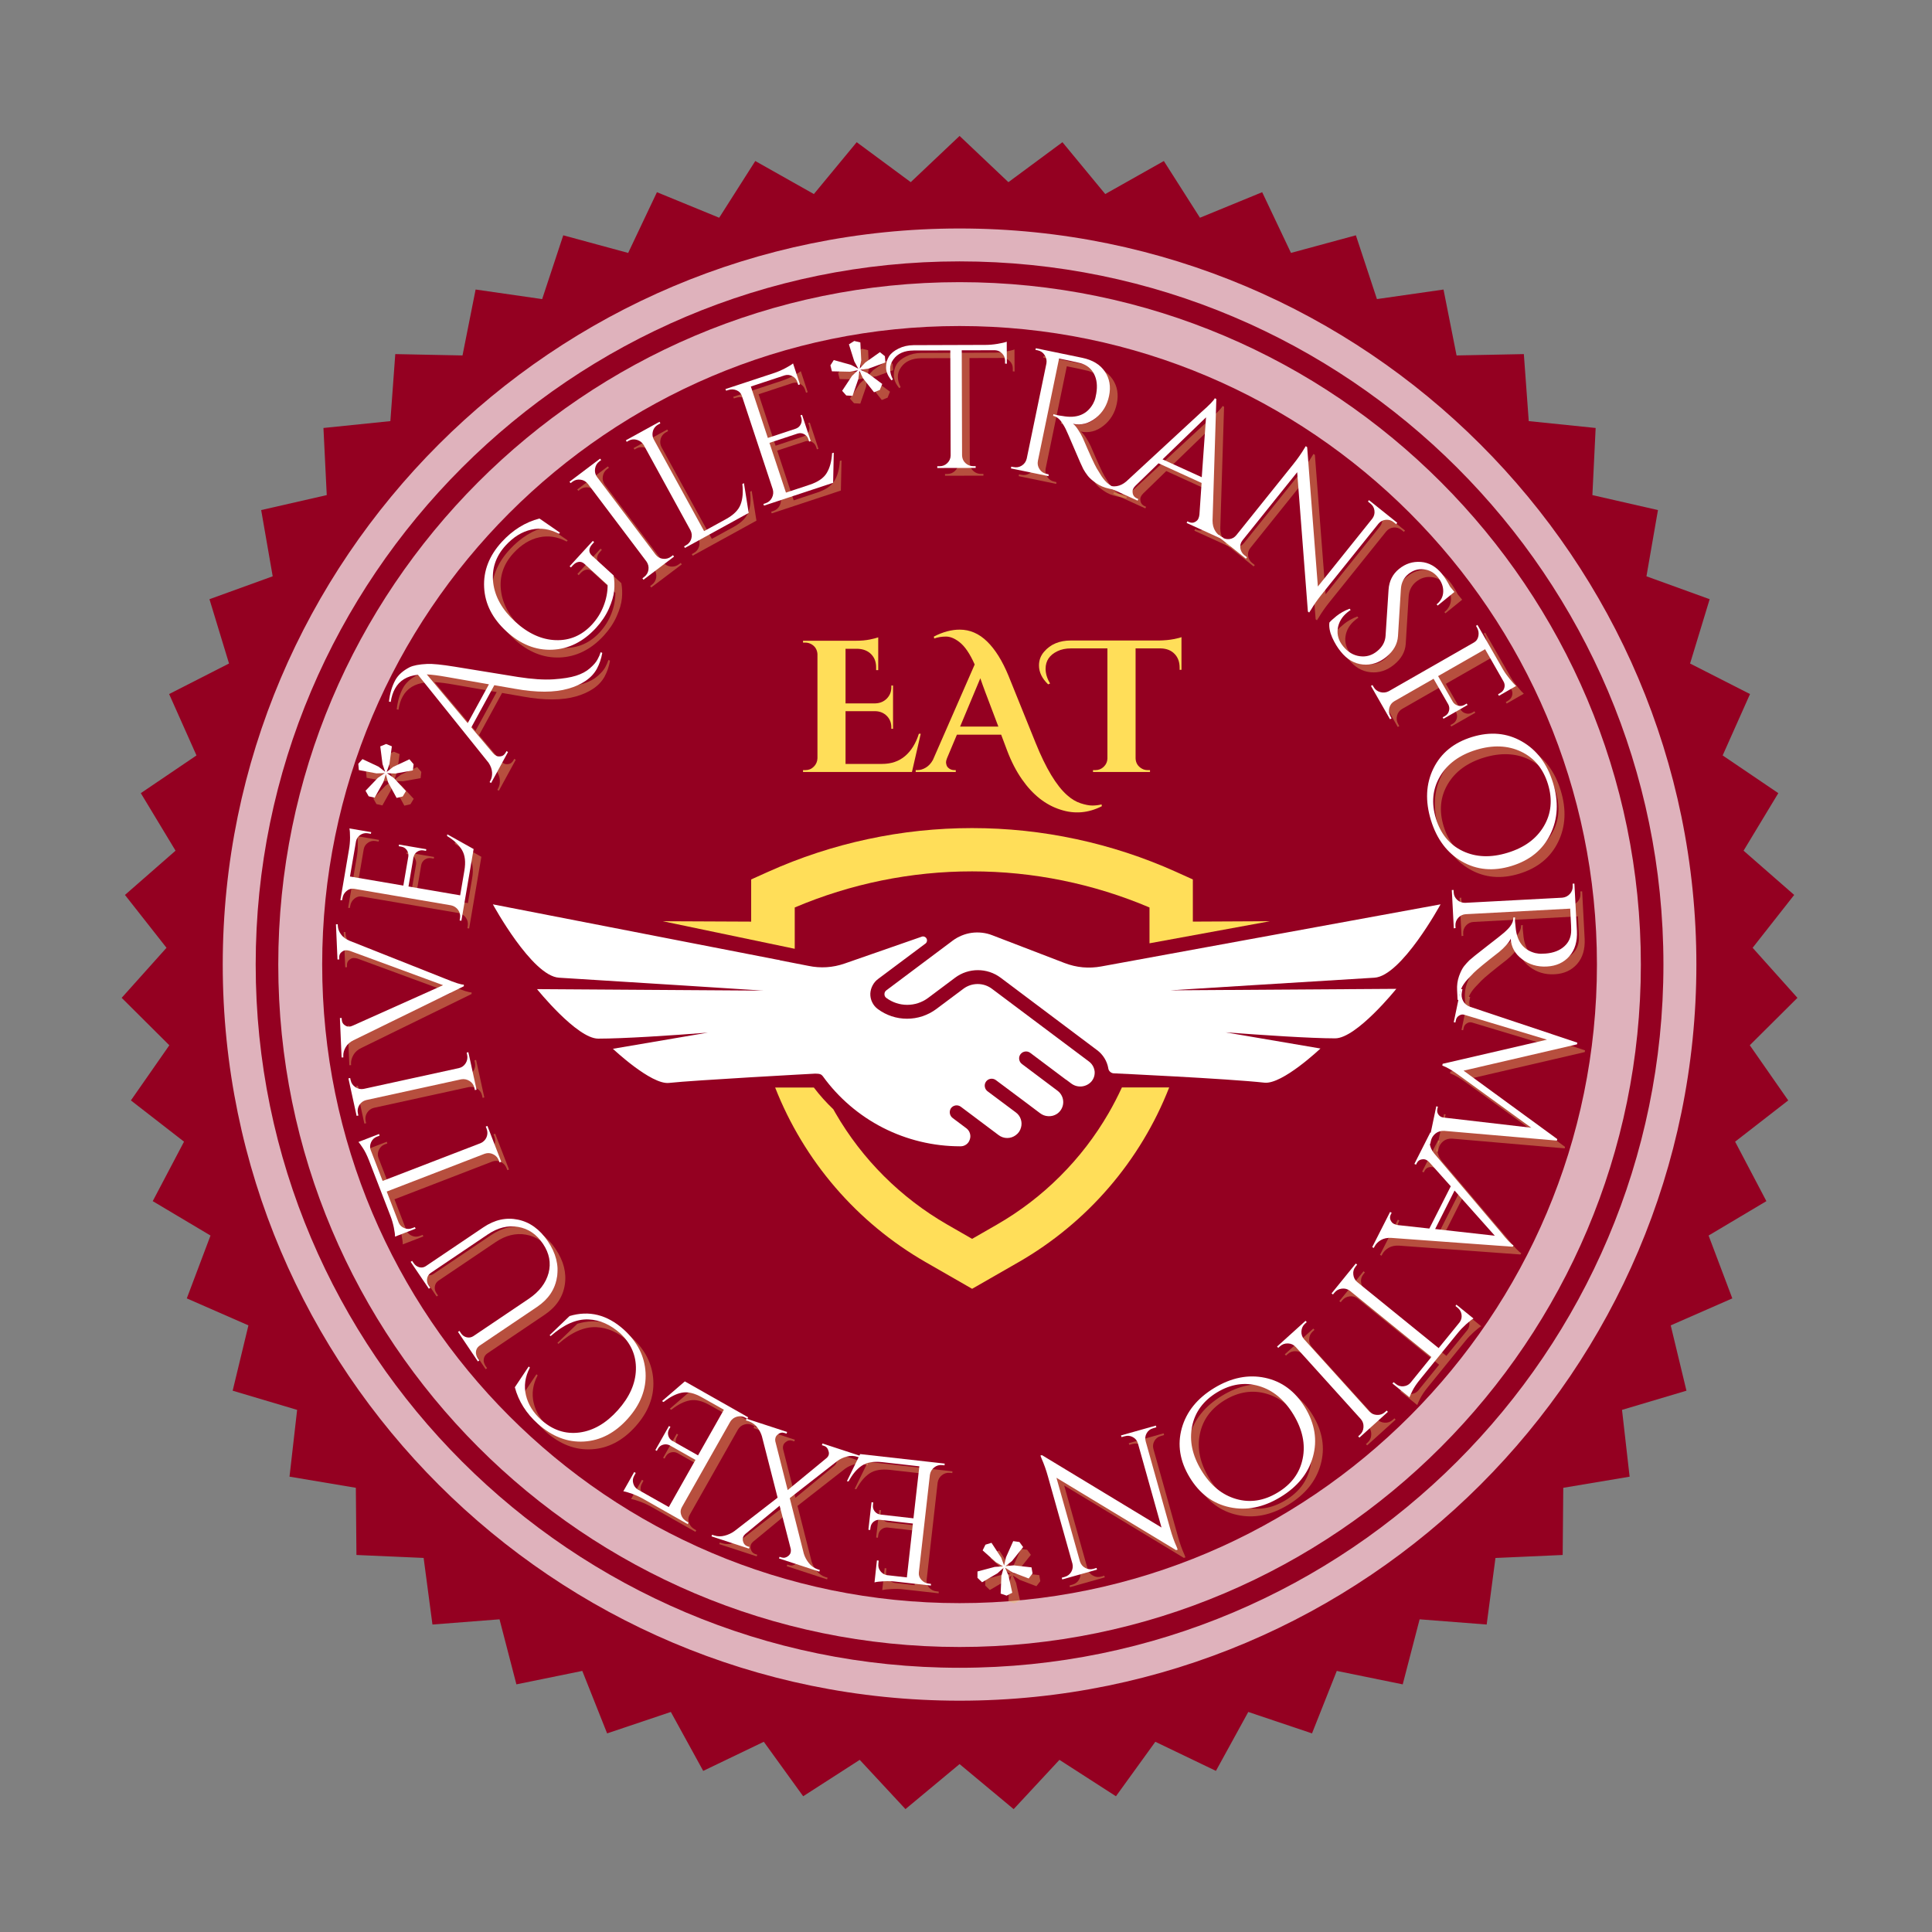
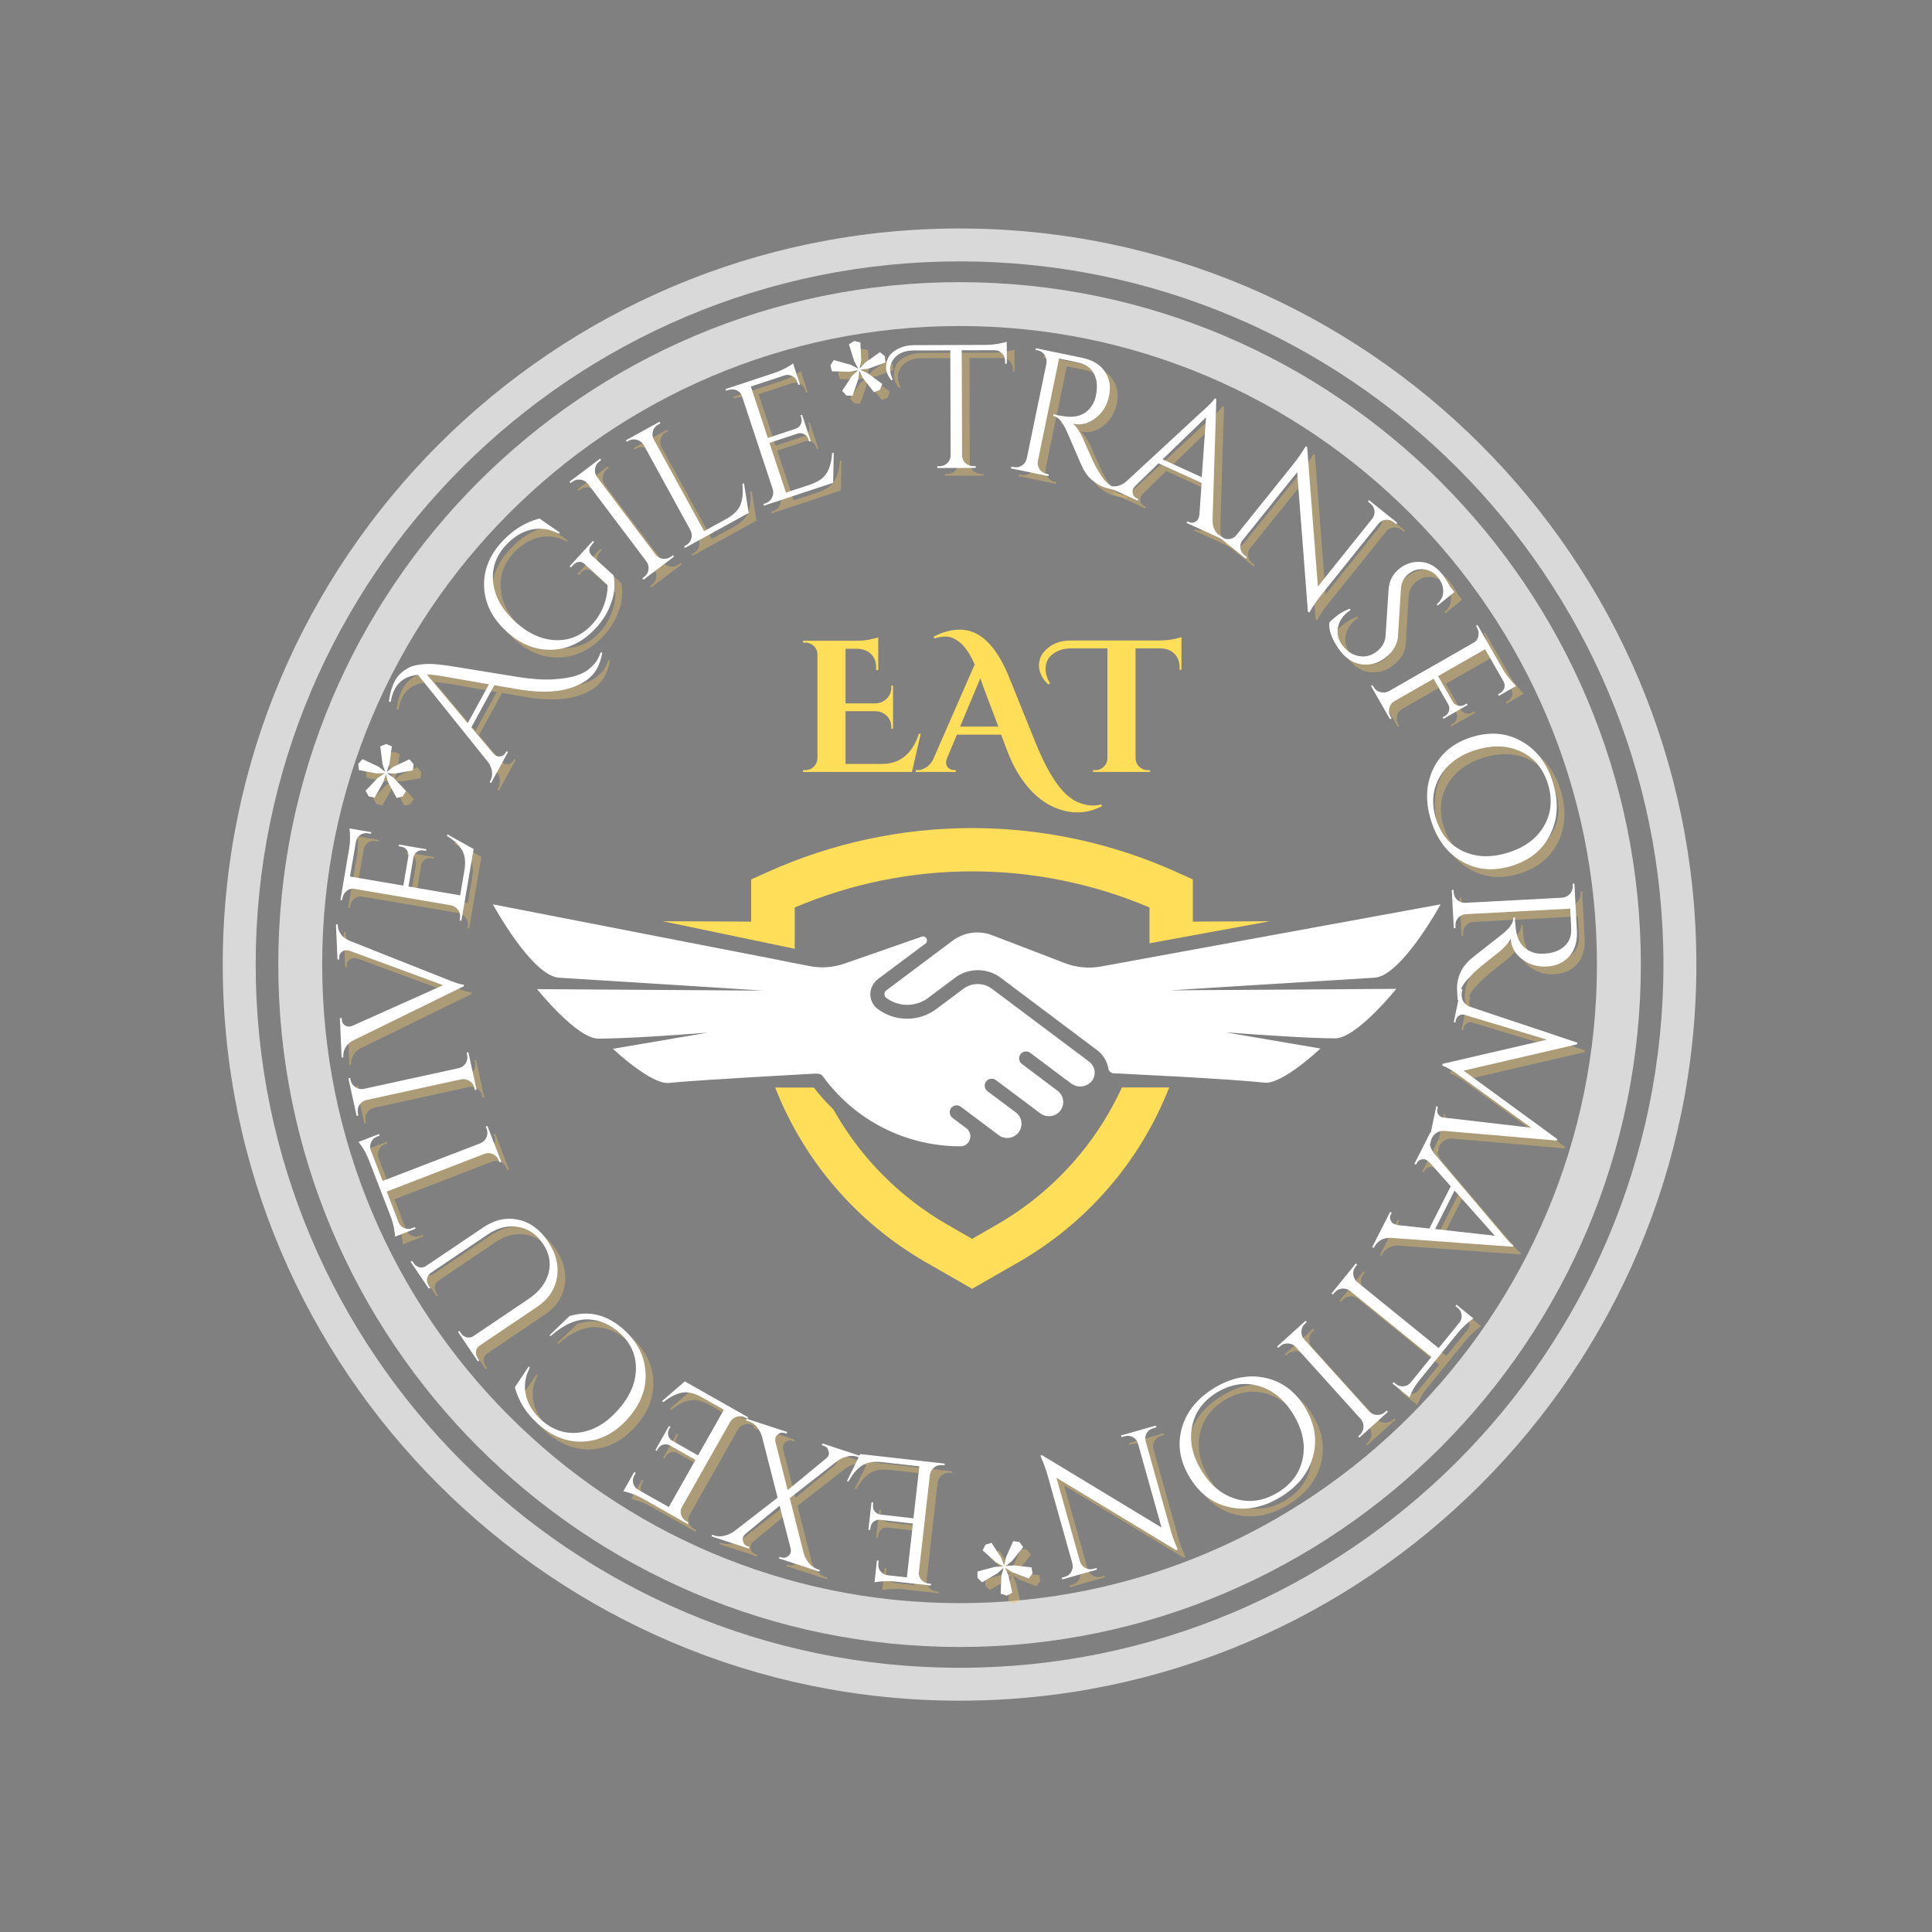
<svg xmlns="http://www.w3.org/2000/svg" width="500" zoomAndPan="magnify" viewBox="0 0 375 375" height="500" preserveAspectRatio="xMidYMid meet" version="1.0">
  <rect x="0" y="0" width="375" height="375" fill="#808080" stroke="none" />
  <defs>
    <filter x="0%" y="0%" width="100%" height="100%" id="c9729c91c3">
      <feColorMatrix values="0 0 0 0 1 0 0 0 0 1 0 0 0 0 1 0 0 0 1 0" color-interpolation-filters="sRGB" />
    </filter>
    <g />
    <clipPath id="0f74b56615">
-       <path d="M 23.129 26.391 L 349 26.391 L 349 351.141 L 23.129 351.141 Z M 23.129 26.391 " clip-rule="nonzero" />
-     </clipPath>
+       </clipPath>
    <mask id="7dbb256a88">
      <g filter="url(#c9729c91c3)">
        <rect x="-37.5" width="450" fill="#000000" y="-37.5" height="450" fill-opacity="0.698" />
      </g>
    </mask>
    <clipPath id="21efb77787">
      <path d="M 1 0.48 L 266 0.48 L 266 266 L 1 266 Z M 1 0.48 " clip-rule="nonzero" />
    </clipPath>
    <clipPath id="53d3224a1f">
      <rect x="0" width="267" y="0" height="267" />
    </clipPath>
    <mask id="45b62360d7">
      <g filter="url(#c9729c91c3)">
        <rect x="-37.5" width="450" fill="#000000" y="-37.5" height="450" fill-opacity="0.698" />
      </g>
    </mask>
    <clipPath id="702074015c">
      <path d="M 1 1 L 288 1 L 288 287.48 L 1 287.48 Z M 1 1 " clip-rule="nonzero" />
    </clipPath>
    <clipPath id="153ad7889e">
      <rect x="0" width="288" y="0" height="288" />
    </clipPath>
    <clipPath id="bb3fcf7e98">
      <path d="M 150 211 L 227 211 L 227 250.152 L 150 250.152 Z M 150 211 " clip-rule="nonzero" />
    </clipPath>
    <clipPath id="45f6ab7cbc">
      <path d="M 171 175 L 279.883 175 L 279.883 211 L 171 211 Z M 171 175 " clip-rule="nonzero" />
    </clipPath>
    <clipPath id="678fb160a3">
      <path d="M 95.383 175 L 213 175 L 213 223 L 95.383 223 Z M 95.383 175 " clip-rule="nonzero" />
    </clipPath>
  </defs>
  <g clip-path="url(#0f74b56615)">
    <path fill="#940021" d="M 339.633 202.879 L 348.883 193.68 L 340.184 183.965 L 348.25 173.707 L 338.426 165.117 L 345.168 153.949 L 334.367 146.629 L 339.676 134.715 L 328.043 128.789 L 331.844 116.305 L 319.574 111.859 L 321.809 99.004 L 309.082 96.098 L 309.715 83.07 L 296.73 81.738 L 295.777 68.73 L 282.719 68.992 L 280.184 56.199 L 267.262 58.051 L 263.176 45.672 L 250.578 49.09 L 244.988 37.305 L 232.91 42.262 L 225.902 31.254 L 214.527 37.664 L 206.219 27.602 L 195.73 35.359 L 186.254 26.383 L 176.773 35.355 L 166.285 27.602 L 157.973 37.664 L 146.598 31.254 L 139.594 42.262 L 127.512 37.305 L 121.926 49.094 L 109.328 45.672 L 105.234 58.055 L 92.316 56.195 L 89.773 68.992 L 76.723 68.73 L 75.77 81.738 L 62.781 83.07 L 63.422 96.098 L 50.695 99.004 L 52.93 111.859 L 40.656 116.305 L 44.453 128.785 L 32.828 134.715 L 38.137 146.629 L 27.332 153.949 L 34.074 165.117 L 24.254 173.707 L 32.32 183.965 L 23.617 193.68 L 32.867 202.887 L 25.406 213.59 L 35.719 221.598 L 29.645 233.141 L 40.859 239.816 L 36.258 252.016 L 48.219 257.254 L 45.16 269.934 L 57.672 273.656 L 56.195 286.617 L 69.07 288.781 L 69.184 301.82 L 82.227 302.398 L 83.938 315.32 L 96.957 314.309 L 100.234 326.934 L 113.023 324.324 L 117.84 336.449 L 130.211 332.289 L 136.492 343.73 L 148.254 338.078 L 155.895 348.652 L 166.871 341.586 L 175.75 351.145 L 186.254 342.406 L 186.25 342.406 L 196.75 351.152 L 205.637 341.586 L 216.605 348.652 L 224.25 338.078 L 236.012 343.727 L 242.289 332.289 L 254.66 336.449 L 259.469 324.324 L 272.266 326.934 L 275.547 314.309 L 288.562 315.32 L 290.27 302.398 L 303.316 301.82 L 303.43 288.781 L 316.309 286.625 L 314.832 273.656 L 327.34 269.934 L 324.285 257.254 L 336.242 252.016 L 331.637 239.816 L 342.855 233.141 L 336.785 221.598 L 347.094 213.59 Z M 339.633 202.879 " fill-opacity="1" fill-rule="nonzero" />
  </g>
  <g mask="url(#7dbb256a88)">
    <g transform="matrix(1, 0, 0, 1, 53, 54)">
      <g clip-path="url(#53d3224a1f)">
        <g clip-path="url(#21efb77787)">
          <path fill="#ffffff" d="M 133.25 265.68 C 60.332 265.68 1.012 206.262 1.012 133.223 C 1.012 60.188 60.332 0.766 133.25 0.766 C 206.164 0.766 265.488 60.188 265.488 133.223 C 265.488 206.262 206.164 265.68 133.25 265.68 Z M 133.25 9.281 C 65.031 9.281 9.535 64.883 9.535 133.223 C 9.535 201.562 65.031 257.168 133.25 257.168 C 201.469 257.168 256.965 201.562 256.965 133.223 C 256.965 64.883 201.469 9.281 133.25 9.281 Z M 133.25 9.281 " fill-opacity="1" fill-rule="nonzero" />
        </g>
      </g>
    </g>
  </g>
  <g mask="url(#45b62360d7)">
    <g transform="matrix(1, 0, 0, 1, 42, 43)">
      <g clip-path="url(#153ad7889e)">
        <g clip-path="url(#702074015c)">
          <path fill="#ffffff" d="M 144.25 287.102 C 65.391 287.102 1.234 223.004 1.234 144.223 C 1.234 65.441 65.391 1.348 144.25 1.348 C 223.109 1.348 287.266 65.441 287.266 144.223 C 287.266 223.004 223.109 287.102 144.25 287.102 Z M 144.25 7.734 C 68.914 7.734 7.629 68.965 7.629 144.223 C 7.629 219.484 68.914 280.715 144.25 280.715 C 219.586 280.715 280.871 219.484 280.871 144.223 C 280.871 68.965 219.582 7.734 144.25 7.734 Z M 144.25 7.734 " fill-opacity="1" fill-rule="nonzero" />
        </g>
      </g>
    </g>
  </g>
  <g fill="#ebc769" fill-opacity="0.4">
    <g transform="translate(186.901, 285.819)">
      <g>
        <path d="M -2.5 0.062 C -3.094 0 -3.617 0.148 -4.078 0.516 C -4.535 0.879 -4.812 1.359 -4.906 1.953 L -7.047 20.891 C -7.109 21.43 -6.945 21.91 -6.562 22.328 C -6.188 22.754 -5.703 23 -5.109 23.062 L -4.703 23.109 L -4.703 23.438 L -11.562 22.672 C -12.258 22.586 -13.023 22.566 -13.859 22.609 C -14.703 22.648 -15.301 22.723 -15.656 22.828 L -15.188 18.562 L -14.844 18.594 L -14.906 19.219 C -14.969 19.75 -14.832 20.227 -14.5 20.656 C -14.164 21.082 -13.742 21.336 -13.234 21.422 L -9.375 21.859 L -8.203 11.406 L -14.641 10.672 C -15.078 10.641 -15.473 10.766 -15.828 11.047 C -16.18 11.336 -16.383 11.719 -16.438 12.188 L -16.5 12.656 L -16.844 12.609 L -16.234 7.266 L -15.891 7.312 L -15.953 7.828 C -16.004 8.285 -15.895 8.688 -15.625 9.031 C -15.352 9.375 -15 9.582 -14.562 9.656 L -8.094 10.391 L -6.953 0.297 L -14.156 -0.516 C -15.82 -0.703 -17.133 -0.477 -18.094 0.156 C -19.062 0.789 -19.926 1.812 -20.688 3.219 L -21.016 3.188 L -18.438 -2.078 L -2.031 -0.234 L -2.062 0.109 Z M -2.5 0.062 " />
      </g>
    </g>
  </g>
  <g fill="#ebc769" fill-opacity="0.4">
    <g transform="translate(168.188, 283.994)">
      <g>
        <path d="M -21.797 -7.125 L -13.906 -4.547 L -14.016 -4.219 L -14.391 -4.344 C -14.867 -4.5 -15.312 -4.406 -15.719 -4.062 C -15.945 -3.875 -16.094 -3.672 -16.156 -3.453 C -16.227 -3.242 -16.242 -3.016 -16.203 -2.766 L -13.797 6.734 L -6.266 0.531 C -6.055 0.352 -5.914 0.156 -5.844 -0.062 C -5.77 -0.289 -5.773 -0.535 -5.859 -0.797 C -5.992 -1.348 -6.285 -1.695 -6.734 -1.844 L -7.156 -1.984 L -7.047 -2.312 L 0.297 0.094 L 0.188 0.422 L -0.266 0.281 C -0.91 0.062 -1.582 0.039 -2.281 0.219 C -2.988 0.395 -3.625 0.691 -4.188 1.109 L -13.391 8.297 L -10.656 19.109 C -10.445 19.773 -10.113 20.383 -9.656 20.938 C -9.195 21.5 -8.648 21.883 -8.016 22.094 L -7.547 22.25 L -7.656 22.562 L -15.484 20 L -15.375 19.688 L -14.984 19.812 C -14.535 19.957 -14.098 19.859 -13.672 19.516 C -13.453 19.328 -13.305 19.125 -13.234 18.906 C -13.172 18.695 -13.156 18.461 -13.188 18.203 L -15.359 9.766 L -22.047 15.281 C -22.242 15.457 -22.379 15.656 -22.453 15.875 C -22.523 16.102 -22.535 16.348 -22.484 16.609 C -22.359 17.148 -22.055 17.5 -21.578 17.656 L -21.203 17.781 L -21.312 18.094 L -28.578 15.719 L -28.469 15.406 L -28.031 15.547 C -27.383 15.754 -26.711 15.766 -26.016 15.578 C -25.328 15.398 -24.703 15.109 -24.141 14.703 L -15.75 8.203 L -18.797 -3.703 C -19.078 -4.617 -19.555 -5.379 -20.234 -5.984 C -20.617 -6.285 -21.023 -6.508 -21.453 -6.656 L -21.906 -6.797 Z M -21.797 -7.125 " />
      </g>
    </g>
  </g>
  <g fill="#ebc769" fill-opacity="0.4">
    <g transform="translate(148.508, 277.601)">
      <g>
        <path d="M -2.328 -0.922 C -2.848 -1.211 -3.391 -1.281 -3.953 -1.125 C -4.523 -0.969 -4.961 -0.641 -5.266 -0.141 L -14.656 16.453 C -14.926 16.93 -14.969 17.438 -14.781 17.969 C -14.594 18.508 -14.238 18.926 -13.719 19.219 L -13.375 19.422 L -13.516 19.734 L -22.188 14.812 C -22.801 14.469 -23.5 14.148 -24.281 13.859 C -25.07 13.578 -25.648 13.41 -26.016 13.359 L -23.906 9.625 L -23.609 9.797 L -23.906 10.344 C -24.176 10.812 -24.238 11.301 -24.094 11.812 C -23.957 12.332 -23.664 12.734 -23.219 13.016 L -17.188 16.422 L -12.016 7.266 L -17.016 4.438 C -17.43 4.238 -17.852 4.195 -18.281 4.312 C -18.719 4.426 -19.055 4.691 -19.297 5.109 L -19.516 5.516 L -19.797 5.359 L -17.156 0.688 L -16.875 0.844 L -17.125 1.297 C -17.352 1.691 -17.41 2.102 -17.297 2.531 C -17.18 2.969 -16.93 3.305 -16.547 3.547 L -11.516 6.391 L -6.5 -2.469 L -10.734 -4.859 C -12.203 -5.691 -13.504 -6 -14.641 -5.781 C -15.773 -5.562 -16.961 -4.957 -18.203 -3.969 L -18.516 -4.141 L -14.078 -7.969 L -1.781 -1 L -1.953 -0.703 Z M -2.328 -0.922 " />
      </g>
    </g>
  </g>
  <g fill="#ebc769" fill-opacity="0.4">
    <g transform="translate(132.826, 269.352)">
      <g>
        <path d="M -10.266 -9.797 C -7.609 -7.398 -6.191 -4.602 -6.016 -1.406 C -5.848 1.781 -7 4.754 -9.469 7.516 C -11.945 10.285 -14.781 11.766 -17.969 11.953 C -21.164 12.141 -24.148 10.992 -26.922 8.516 C -29.18 6.492 -30.672 4.129 -31.391 1.422 L -28.703 -2.609 L -28.469 -2.406 C -29.406 -0.613 -29.66 1.176 -29.234 2.969 C -28.805 4.77 -27.812 6.367 -26.25 7.766 C -24.031 9.742 -21.566 10.555 -18.859 10.203 C -16.148 9.848 -13.66 8.398 -11.391 5.859 C -9.129 3.328 -7.961 0.703 -7.891 -2.016 C -7.816 -4.734 -8.832 -7.078 -10.938 -9.047 C -12.832 -10.742 -14.879 -11.645 -17.078 -11.75 C -19.43 -11.852 -21.883 -10.773 -24.438 -8.516 L -24.641 -8.688 L -20.766 -12.406 C -16.984 -13.539 -13.484 -12.672 -10.266 -9.797 Z M -10.266 -9.797 " />
      </g>
    </g>
  </g>
  <g fill="#ebc769" fill-opacity="0.4">
    <g transform="translate(114.965, 253.834)">
      <g>
        <path d="M -33.469 -7.594 L -33.156 -7.141 C -32.883 -6.742 -32.523 -6.484 -32.078 -6.359 C -31.629 -6.242 -31.211 -6.312 -30.828 -6.562 L -19.656 -14.094 C -17.457 -15.582 -15.207 -16.082 -12.906 -15.594 C -10.613 -15.113 -8.688 -13.719 -7.125 -11.406 C -5.562 -9.094 -4.969 -6.766 -5.344 -4.422 C -5.719 -2.078 -7.004 -0.16 -9.203 1.328 L -20.328 8.828 C -20.879 9.203 -21.129 9.723 -21.078 10.391 C -21.023 10.703 -20.91 11 -20.734 11.281 L -20.422 11.734 L -20.703 11.922 L -24.562 6.188 L -24.281 6 L -23.984 6.453 C -23.703 6.867 -23.336 7.129 -22.891 7.234 C -22.441 7.348 -22.016 7.281 -21.609 7.031 L -10.828 -0.234 C -8.785 -1.617 -7.504 -3.285 -6.984 -5.234 C -6.473 -7.191 -6.836 -9.086 -8.078 -10.922 C -9.316 -12.766 -10.922 -13.852 -12.891 -14.188 C -14.859 -14.531 -16.812 -14.051 -18.75 -12.75 L -29.891 -5.234 C -30.273 -4.953 -30.5 -4.582 -30.562 -4.125 C -30.633 -3.676 -30.531 -3.242 -30.25 -2.828 L -29.938 -2.375 L -30.219 -2.188 L -33.75 -7.406 Z M -33.469 -7.594 " />
      </g>
    </g>
  </g>
  <g fill="#ebc769" fill-opacity="0.4">
    <g transform="translate(101.254, 233.362)">
      <g>
        <path d="M -26.625 -11.219 C -27.125 -11.02 -27.488 -10.664 -27.719 -10.156 C -27.945 -9.656 -27.977 -9.16 -27.812 -8.672 L -25.484 -2.641 L -6.469 -9.969 C -5.926 -10.207 -5.539 -10.594 -5.312 -11.125 C -5.094 -11.664 -5.086 -12.211 -5.297 -12.766 L -5.469 -13.188 L -5.141 -13.312 L -2.453 -6.359 L -2.781 -6.234 L -2.938 -6.641 C -3.156 -7.191 -3.523 -7.586 -4.047 -7.828 C -4.566 -8.078 -5.102 -8.109 -5.656 -7.922 L -24.688 -0.578 L -22.359 5.469 C -22.141 5.969 -21.773 6.316 -21.266 6.516 C -20.766 6.723 -20.266 6.727 -19.766 6.531 L -19.219 6.328 L -19.078 6.625 L -23.078 8.172 C -23.066 7.805 -23.145 7.207 -23.312 6.375 C -23.488 5.551 -23.707 4.805 -23.969 4.141 L -28.109 -6.578 C -28.516 -7.617 -28.926 -8.445 -29.344 -9.062 C -29.758 -9.688 -30.035 -10.066 -30.172 -10.203 L -26.172 -11.75 L -26.078 -11.422 Z M -26.625 -11.219 " />
      </g>
    </g>
  </g>
  <g fill="#ebc769" fill-opacity="0.4">
    <g transform="translate(94.442, 215.014)">
      <g>
        <path d="M -0.859 -2.344 C -0.984 -2.926 -1.297 -3.375 -1.797 -3.688 C -2.297 -4.008 -2.836 -4.117 -3.422 -4.016 L -21.875 0.016 C -22.438 0.16 -22.875 0.477 -23.188 0.969 C -23.5 1.469 -23.594 2.008 -23.469 2.594 L -23.375 3.016 L -23.719 3.078 L -25.312 -4.203 L -24.969 -4.266 L -24.875 -3.828 C -24.75 -3.254 -24.438 -2.805 -23.938 -2.484 C -23.445 -2.16 -22.914 -2.051 -22.344 -2.156 L -3.891 -6.188 C -3.316 -6.312 -2.867 -6.629 -2.547 -7.141 C -2.234 -7.648 -2.141 -8.191 -2.266 -8.766 L -2.359 -9.203 L -2.031 -9.281 L -0.438 -2 L -0.766 -1.922 Z M -0.859 -2.344 " />
      </g>
    </g>
  </g>
  <g fill="#ebc769" fill-opacity="0.4">
    <g transform="translate(91.604, 205.447)">
      <g>
        <path d="M -24.594 -17.703 L -24.891 -24.531 L -24.547 -24.547 L -24.531 -24.25 C -24.508 -23.676 -24.305 -23.125 -23.922 -22.594 C -23.547 -22.07 -23.004 -21.66 -22.297 -21.359 L -3.625 -13.953 C -1.75 -13.18 -0.566 -12.805 -0.078 -12.828 L -0.062 -12.516 L -21.453 -2.047 C -22.16 -1.711 -22.676 -1.258 -23 -0.688 C -23.332 -0.113 -23.488 0.453 -23.469 1.016 L -23.453 1.297 L -23.797 1.312 L -24.125 -6.344 L -23.781 -6.359 L -23.766 -6.062 C -23.742 -5.582 -23.57 -5.227 -23.25 -5 C -22.938 -4.77 -22.648 -4.66 -22.391 -4.672 C -22.129 -4.68 -21.867 -4.75 -21.609 -4.875 L -4.094 -12.719 L -22.219 -19.391 C -22.488 -19.473 -22.754 -19.508 -23.016 -19.5 C -23.273 -19.488 -23.551 -19.359 -23.844 -19.109 C -24.145 -18.859 -24.285 -18.492 -24.266 -18.016 L -24.25 -17.719 Z M -24.594 -17.703 " />
      </g>
    </g>
  </g>
  <g fill="#ebc769" fill-opacity="0.4">
    <g transform="translate(90.714, 182.241)">
      <g>
        <path d="M 0.078 -2.516 C 0.172 -3.098 0.051 -3.629 -0.281 -4.109 C -0.625 -4.586 -1.086 -4.891 -1.672 -5.016 L -20.453 -8.219 C -20.992 -8.312 -21.484 -8.176 -21.922 -7.812 C -22.367 -7.457 -22.641 -6.988 -22.734 -6.406 L -22.812 -6 L -23.141 -6.031 L -21.469 -15.859 C -21.344 -16.547 -21.273 -17.305 -21.266 -18.141 C -21.266 -18.984 -21.305 -19.582 -21.391 -19.938 L -17.156 -19.219 L -17.219 -18.891 L -17.828 -19 C -18.359 -19.082 -18.844 -18.973 -19.281 -18.672 C -19.727 -18.367 -20.004 -17.957 -20.109 -17.438 L -21.281 -10.609 L -10.922 -8.844 L -9.953 -14.5 C -9.898 -14.957 -10 -15.367 -10.25 -15.734 C -10.508 -16.109 -10.875 -16.332 -11.344 -16.406 L -11.812 -16.484 L -11.766 -16.812 L -6.469 -15.906 L -6.516 -15.578 L -7.016 -15.672 C -7.473 -15.742 -7.883 -15.656 -8.25 -15.406 C -8.613 -15.164 -8.848 -14.816 -8.953 -14.359 L -9.922 -8.672 L 0.109 -6.953 L 0.922 -11.734 C 1.211 -13.398 1.062 -14.734 0.469 -15.734 C -0.113 -16.734 -1.082 -17.645 -2.438 -18.469 L -2.391 -18.797 L 2.719 -15.938 L 0.344 -2.016 L 0 -2.078 Z M 0.078 -2.516 " />
      </g>
    </g>
  </g>
  <g fill="#ebc769" fill-opacity="0.4">
    <g transform="translate(93.908, 164.348)">
      <g>
        <path d="M -16.344 -17.984 L -16.812 -14.547 L -17.359 -13 L -16.094 -13.984 L -12.938 -15.469 L -12.125 -14.516 L -12.266 -13.312 L -15.672 -12.703 L -17.281 -12.766 L -15.953 -11.828 L -13.609 -9.297 L -14.234 -8.25 L -15.422 -7.969 L -17.094 -11.031 L -17.516 -12.578 L -17.984 -11.062 L -19.688 -8.016 L -20.844 -8.281 L -21.453 -9.359 L -19.062 -11.859 L -17.719 -12.781 L -19.344 -12.734 L -22.75 -13.375 L -22.859 -14.594 L -22.047 -15.5 L -18.922 -14.031 L -17.641 -13.031 L -18.156 -14.531 L -18.594 -17.969 L -17.453 -18.438 Z M -16.344 -17.984 " />
      </g>
    </g>
  </g>
  <g fill="#ebc769" fill-opacity="0.4">
    <g transform="translate(96.984, 153.202)">
      <g>
        <path d="M -19.984 -15.516 C -19.805 -17.109 -19.395 -18.5 -18.75 -19.688 C -18.195 -20.688 -17.27 -21.52 -15.969 -22.188 C -15.238 -22.539 -14.109 -22.754 -12.578 -22.828 C -11.523 -22.879 -9.75 -22.703 -7.25 -22.297 L 5.062 -20.297 C 7.832 -19.867 10.133 -19.719 11.969 -19.844 C 13.812 -19.969 15.27 -20.203 16.344 -20.547 C 17.426 -20.891 18.316 -21.367 19.016 -21.984 C 19.723 -22.598 20.211 -23.16 20.484 -23.672 C 20.766 -24.18 20.973 -24.66 21.109 -25.109 L 21.422 -24.969 C 21.223 -23.844 20.875 -22.816 20.375 -21.891 C 19.875 -20.973 19.141 -20.188 18.172 -19.531 C 17.203 -18.883 16.086 -18.383 14.828 -18.031 C 12.141 -17.258 8.703 -17.25 4.516 -18 L 0.469 -18.703 L -4 -10.516 L 0.188 -5.547 C 0.375 -5.316 0.586 -5.133 0.828 -5 C 1.066 -4.875 1.379 -4.844 1.766 -4.906 C 2.148 -4.977 2.461 -5.234 2.703 -5.672 L 2.828 -5.906 L 3.125 -5.734 L -0.156 0.281 L -0.453 0.109 L -0.297 -0.172 C -0.035 -0.648 0.07 -1.191 0.031 -1.797 C -0.008 -2.41 -0.234 -3.023 -0.641 -3.641 L -14.359 -20.734 C -16.473 -20.504 -17.961 -19.594 -18.828 -18 C -19.223 -17.289 -19.492 -16.441 -19.641 -15.453 Z M -4.703 -11.328 L -0.578 -18.875 L -8.828 -20.312 C -10.41 -20.594 -11.68 -20.754 -12.641 -20.797 Z M -4.703 -11.328 " />
      </g>
    </g>
  </g>
  <g fill="#ebc769" fill-opacity="0.4">
    <g transform="translate(107.178, 133.616)">
      <g>
        <path d="M 9.984 -10.203 C 7.516 -7.535 4.68 -6.133 1.484 -6 C -1.703 -5.875 -4.656 -7.062 -7.375 -9.562 C -10.102 -12.062 -11.547 -14.91 -11.703 -18.109 C -11.867 -21.316 -10.723 -24.258 -8.266 -26.938 C -6.148 -29.238 -3.719 -30.75 -0.969 -31.469 L 3.016 -28.719 L 2.812 -28.5 C 1.031 -29.445 -0.754 -29.719 -2.547 -29.312 C -4.348 -28.914 -6.004 -27.895 -7.516 -26.25 C -9.461 -24.125 -10.27 -21.695 -9.938 -18.969 C -9.602 -16.25 -8.18 -13.738 -5.672 -11.438 C -3.16 -9.145 -0.539 -7.953 2.188 -7.859 C 4.926 -7.766 7.273 -8.773 9.234 -10.891 C 10.223 -11.973 10.973 -13.176 11.484 -14.5 C 12.004 -15.832 12.266 -17.18 12.266 -18.547 L 7.812 -22.625 C 7.445 -22.969 7.062 -23.109 6.656 -23.047 C 6.258 -22.992 5.879 -22.77 5.516 -22.375 L 5.141 -21.969 L 4.891 -22.203 L 9.391 -27.125 L 9.641 -26.891 L 9.297 -26.5 C 8.922 -26.094 8.727 -25.691 8.719 -25.297 C 8.707 -24.91 8.891 -24.551 9.266 -24.219 L 13.422 -20.422 C 13.598 -19.473 13.633 -18.488 13.531 -17.469 C 13.438 -16.457 13.094 -15.285 12.5 -13.953 C 11.906 -12.629 11.066 -11.379 9.984 -10.203 Z M 9.984 -10.203 " />
      </g>
    </g>
  </g>
  <g fill="#ebc769" fill-opacity="0.4">
    <g transform="translate(124.759, 115.263)">
      <g>
        <path d="M 1.781 -1.781 C 2.25 -2.133 2.523 -2.598 2.609 -3.172 C 2.691 -3.754 2.562 -4.289 2.219 -4.781 L -9.156 -19.859 C -9.531 -20.316 -10.004 -20.582 -10.578 -20.656 C -11.16 -20.738 -11.688 -20.602 -12.156 -20.25 L -12.5 -19.984 L -12.719 -20.25 L -6.781 -24.734 L -6.562 -24.469 L -6.922 -24.203 C -7.391 -23.848 -7.664 -23.379 -7.75 -22.797 C -7.844 -22.211 -7.723 -21.68 -7.391 -21.203 L 3.984 -6.125 C 4.348 -5.645 4.828 -5.367 5.422 -5.297 C 6.016 -5.234 6.547 -5.379 7.016 -5.734 L 7.375 -6 L 7.578 -5.719 L 1.641 -1.234 L 1.438 -1.516 Z M 1.781 -1.781 " />
      </g>
    </g>
  </g>
  <g fill="#ebc769" fill-opacity="0.4">
    <g transform="translate(132.653, 108.842)">
      <g>
        <path d="M 2 -1.5 C 2.52 -1.781 2.863 -2.203 3.031 -2.766 C 3.195 -3.328 3.145 -3.875 2.875 -4.406 L -6.188 -20.938 C -6.488 -21.445 -6.922 -21.785 -7.484 -21.953 C -8.055 -22.129 -8.602 -22.078 -9.125 -21.797 L -9.5 -21.578 L -9.672 -21.875 L -3.141 -25.469 L -2.969 -25.172 L -3.359 -24.953 C -4.078 -24.555 -4.457 -23.941 -4.5 -23.109 C -4.508 -22.723 -4.422 -22.359 -4.234 -22.016 L 5.516 -4.25 L 9.766 -6.578 C 11.242 -7.391 12.188 -8.332 12.594 -9.406 C 13.008 -10.488 13.125 -11.816 12.938 -13.391 L 13.25 -13.562 L 14.172 -7.781 L 1.797 -0.984 L 1.625 -1.281 Z M 2 -1.5 " />
      </g>
    </g>
  </g>
  <g fill="#ebc769" fill-opacity="0.4">
    <g transform="translate(147.854, 100.292)">
      <g>
        <path d="M 2.25 -1.109 C 2.812 -1.297 3.223 -1.648 3.484 -2.172 C 3.754 -2.703 3.805 -3.254 3.641 -3.828 L -2.344 -21.922 C -2.508 -22.441 -2.852 -22.812 -3.375 -23.031 C -3.906 -23.25 -4.453 -23.266 -5.016 -23.078 L -5.406 -22.953 L -5.547 -23.266 L 3.922 -26.391 C 4.586 -26.609 5.289 -26.91 6.031 -27.297 C 6.781 -27.691 7.297 -28.008 7.578 -28.25 L 8.922 -24.172 L 8.594 -24.062 L 8.406 -24.656 C 8.238 -25.164 7.914 -25.539 7.438 -25.781 C 6.957 -26.031 6.469 -26.082 5.969 -25.938 L -0.609 -23.766 L 2.688 -13.781 L 8.141 -15.594 C 8.566 -15.75 8.879 -16.031 9.078 -16.438 C 9.285 -16.844 9.316 -17.273 9.172 -17.734 L 9.016 -18.172 L 9.328 -18.266 L 11.016 -13.172 L 10.703 -13.078 L 10.547 -13.562 C 10.398 -14 10.129 -14.316 9.734 -14.516 C 9.348 -14.723 8.93 -14.766 8.484 -14.641 L 3 -12.828 L 6.203 -3.172 L 10.812 -4.703 C 12.414 -5.234 13.516 -5.988 14.109 -6.969 C 14.711 -7.945 15.062 -9.234 15.156 -10.828 L 15.484 -10.922 L 15.359 -5.078 L 1.938 -0.641 L 1.828 -0.969 Z M 2.25 -1.109 " />
      </g>
    </g>
  </g>
  <g fill="#ebc769" fill-opacity="0.4">
    <g transform="translate(165.153, 94.718)">
      <g>
        <path d="M 8.203 -22.859 L 4.953 -21.672 L 3.344 -21.438 L 4.797 -20.766 L 7.594 -18.688 L 7.125 -17.531 L 6 -17.078 L 3.859 -19.797 L 3.156 -21.25 L 2.953 -19.641 L 1.828 -16.375 L 0.609 -16.453 L -0.188 -17.359 L 1.734 -20.266 L 2.891 -21.359 L 1.328 -21.062 L -2.172 -21.141 L -2.469 -22.297 L -1.812 -23.328 L 1.531 -22.391 L 2.953 -21.641 L 2.172 -23.062 L 1.125 -26.375 L 2.156 -27.031 L 3.344 -26.75 L 3.516 -23.281 L 3.219 -21.688 L 4.312 -22.859 L 7.141 -24.859 L 8.109 -24.078 Z M 8.203 -22.859 " />
      </g>
    </g>
  </g>
  <g fill="#ebc769" fill-opacity="0.4">
    <g transform="translate(176.584, 92.374)">
      <g>
        <path d="M -2.047 -17.047 C -2.742 -17.879 -3.094 -18.707 -3.094 -19.531 C -3.102 -20.363 -2.914 -21.082 -2.531 -21.688 C -2.145 -22.289 -1.52 -22.801 -0.656 -23.219 C 0.195 -23.645 1.164 -23.863 2.25 -23.875 L 16.203 -23.922 C 16.91 -23.922 17.688 -23.988 18.531 -24.125 C 19.383 -24.27 19.984 -24.41 20.328 -24.547 L 20.344 -20.266 L 20 -20.297 L 20 -20.875 C 20 -21.414 19.805 -21.879 19.422 -22.266 C 19.035 -22.66 18.582 -22.867 18.062 -22.891 L 11.594 -22.875 L 11.656 -2.5 C 11.688 -1.676 12.055 -1.062 12.766 -0.656 C 13.098 -0.477 13.457 -0.391 13.844 -0.391 L 14.297 -0.391 L 14.297 -0.047 L 6.844 -0.031 L 6.844 -0.375 L 7.281 -0.375 C 7.875 -0.375 8.379 -0.578 8.797 -0.984 C 9.211 -1.391 9.426 -1.879 9.438 -2.453 L 9.375 -22.859 L 2.266 -22.844 C 0.453 -22.832 -0.863 -22.25 -1.688 -21.094 C -2.113 -20.5 -2.32 -19.879 -2.312 -19.234 C -2.312 -18.586 -2.129 -17.914 -1.766 -17.219 Z M -2.047 -17.047 " />
      </g>
    </g>
  </g>
  <g fill="#ebc769" fill-opacity="0.4">
    <g transform="translate(195.726, 92)">
      <g>
        <path d="M 13.469 -20.469 L 11.344 -20.906 L 7.234 -1.047 C 7.117 -0.461 7.223 0.07 7.547 0.562 C 7.867 1.062 8.328 1.367 8.922 1.484 L 9.312 1.578 L 9.297 1.922 L 2 0.422 L 2.062 0.078 L 2.5 0.156 C 3.082 0.281 3.617 0.188 4.109 -0.125 C 4.598 -0.438 4.914 -0.883 5.062 -1.469 L 8.891 -19.969 C 8.984 -20.531 8.867 -21.062 8.547 -21.562 C 8.234 -22.062 7.785 -22.375 7.203 -22.5 L 6.766 -22.578 L 6.828 -22.906 L 15.828 -21.047 C 17.848 -20.629 19.316 -19.738 20.234 -18.375 C 21.148 -17.02 21.422 -15.445 21.047 -13.656 C 20.68 -11.863 19.816 -10.43 18.453 -9.359 C 17.098 -8.285 15.629 -7.91 14.047 -8.234 C 14.348 -8.023 14.676 -7.645 15.031 -7.094 C 15.395 -6.551 15.707 -6 15.969 -5.438 C 17.312 -2.301 18.203 -0.359 18.641 0.391 C 19.086 1.141 19.406 1.656 19.594 1.938 C 19.789 2.227 20.008 2.516 20.25 2.797 C 20.5 3.086 20.758 3.328 21.031 3.516 C 21.602 3.953 22.254 4.25 22.984 4.406 L 22.922 4.75 L 21.094 4.359 C 20.133 4.16 19.281 3.801 18.531 3.281 C 17.789 2.77 17.25 2.289 16.906 1.844 C 16.562 1.395 16.273 0.961 16.047 0.547 C 15.828 0.141 15.242 -1.176 14.297 -3.406 C 13.348 -5.633 12.789 -6.91 12.625 -7.234 C 12.457 -7.566 12.273 -7.891 12.078 -8.203 C 11.535 -9.109 10.906 -9.633 10.188 -9.781 L 10.25 -10.109 C 10.426 -10.047 10.66 -9.984 10.953 -9.922 C 11.242 -9.859 11.598 -9.801 12.016 -9.75 C 14.785 -9.238 16.758 -10.031 17.938 -12.125 C 18.164 -12.539 18.32 -12.941 18.406 -13.328 C 18.488 -13.723 18.539 -13.977 18.562 -14.094 C 18.82 -15.594 18.676 -16.867 18.125 -17.922 C 17.582 -18.984 16.695 -19.68 15.469 -20.016 C 14.938 -20.148 14.27 -20.301 13.469 -20.469 Z M 13.469 -20.469 " />
      </g>
    </g>
  </g>
  <g fill="#ebc769" fill-opacity="0.4">
    <g transform="translate(216.374, 95.976)">
      <g>
        <path d="M 22.312 9.781 L 22.562 9.891 L 22.422 10.203 L 15.453 7.031 L 15.594 6.719 L 15.875 6.844 C 16.312 7.039 16.703 7.047 17.047 6.859 C 17.391 6.68 17.613 6.469 17.719 6.219 C 17.832 5.977 17.906 5.711 17.938 5.422 L 18.359 -0.734 L 10 -4.547 L 5.516 -0.188 C 5.305 0.02 5.148 0.238 5.047 0.469 C 4.941 0.707 4.93 1.016 5.016 1.391 C 5.109 1.773 5.367 2.066 5.797 2.266 L 6.078 2.391 L 5.938 2.703 L -0.281 -0.125 L -0.141 -0.438 L 0.141 -0.312 C 0.648 -0.082 1.227 -0.016 1.875 -0.109 C 2.531 -0.211 3.156 -0.52 3.75 -1.031 L 18.344 -14.516 C 19.852 -15.836 20.711 -16.723 20.922 -17.172 L 21.219 -17.031 L 20.484 6.578 C 20.484 7.359 20.656 8.023 21 8.578 C 21.344 9.129 21.781 9.531 22.312 9.781 Z M 10.781 -5.312 L 18.391 -1.844 L 19.219 -13.469 Z M 10.781 -5.312 " />
      </g>
    </g>
  </g>
  <g fill="#ebc769" fill-opacity="0.4">
    <g transform="translate(236.66, 104.598)">
      <g>
        <path d="M 35.344 -1.75 C 34.906 -2.102 34.398 -2.254 33.828 -2.203 C 33.266 -2.148 32.797 -1.906 32.422 -1.469 L 21.422 12.234 C 20.598 13.254 19.883 14.273 19.281 15.297 L 18.953 15.797 L 18.703 15.609 L 16.625 -11.438 L 6.016 1.781 C 5.66 2.227 5.52 2.734 5.594 3.297 C 5.676 3.859 5.938 4.316 6.375 4.672 L 6.891 5.078 L 6.672 5.344 L 1.188 0.953 L 1.406 0.688 L 1.906 1.094 C 2.352 1.445 2.859 1.598 3.422 1.547 C 3.984 1.492 4.453 1.234 4.828 0.766 L 15.875 -13 C 16.738 -14.082 17.445 -15.094 18 -16.031 L 18.297 -16.5 L 18.562 -16.297 L 20.641 10.75 L 31.203 -2.422 C 31.555 -2.891 31.695 -3.406 31.625 -3.969 C 31.562 -4.531 31.305 -4.988 30.859 -5.344 L 30.359 -5.75 L 30.562 -6.016 L 36.047 -1.625 L 35.844 -1.359 Z M 35.344 -1.75 " />
      </g>
    </g>
  </g>
  <g fill="#ebc769" fill-opacity="0.4">
    <g transform="translate(257.148, 121.607)">
      <g>
        <path d="M 2.391 0.734 C 2.598 0.473 3.051 0.055 3.75 -0.516 C 4.457 -1.086 5.312 -1.566 6.312 -1.953 L 6.516 -1.703 C 6.297 -1.566 6.094 -1.422 5.906 -1.266 C 4.832 -0.391 4.203 0.66 4.016 1.891 C 3.836 3.129 4.188 4.281 5.062 5.344 C 5.969 6.457 7.039 7.098 8.281 7.266 C 9.531 7.441 10.66 7.113 11.672 6.281 C 12.691 5.457 13.234 4.445 13.297 3.25 L 13.875 -5.641 C 13.988 -7.316 14.664 -8.66 15.906 -9.672 C 17.156 -10.691 18.566 -11.145 20.141 -11.031 C 21.711 -10.914 23.078 -10.145 24.234 -8.719 C 24.773 -8.051 25.301 -7.223 25.812 -6.234 L 26.656 -5.203 L 23.406 -2.562 L 23.203 -2.797 C 24.035 -3.473 24.461 -4.297 24.484 -5.266 C 24.516 -6.242 24.164 -7.18 23.438 -8.078 C 22.707 -8.973 21.797 -9.477 20.703 -9.594 C 19.617 -9.719 18.625 -9.414 17.719 -8.688 C 16.82 -7.957 16.336 -6.977 16.266 -5.75 L 15.703 3.375 C 15.598 4.914 14.844 6.258 13.438 7.406 C 12.031 8.551 10.508 9.039 8.875 8.875 C 7.238 8.719 5.816 7.891 4.609 6.391 C 3.973 5.617 3.414 4.703 2.938 3.641 C 2.469 2.578 2.285 1.609 2.391 0.734 Z M 2.391 0.734 " />
      </g>
    </g>
  </g>
  <g fill="#ebc769" fill-opacity="0.4">
    <g transform="translate(266.589, 132.859)">
      <g>
        <path d="M 28.328 2.281 L 25.859 3.703 L 25.688 3.406 L 26.109 3.156 C 26.516 2.926 26.781 2.594 26.906 2.156 C 27.031 1.719 26.973 1.297 26.734 0.891 L 23.172 -5.344 L 14.047 -0.125 L 16.906 4.859 C 17.145 5.242 17.484 5.492 17.922 5.609 C 18.359 5.734 18.773 5.68 19.172 5.453 L 19.609 5.203 L 19.766 5.484 L 15.094 8.156 L 14.938 7.875 L 15.391 7.625 C 15.785 7.395 16.039 7.066 16.156 6.641 C 16.281 6.223 16.242 5.812 16.047 5.406 L 13.172 0.391 L 5.578 4.734 C 5.066 5.023 4.734 5.461 4.578 6.047 C 4.43 6.629 4.504 7.172 4.797 7.672 L 5.016 8.078 L 4.719 8.25 L 1.016 1.781 L 1.312 1.609 L 1.531 1.984 C 1.82 2.492 2.254 2.828 2.828 2.984 C 3.398 3.141 3.945 3.082 4.469 2.812 L 21.016 -6.656 C 21.484 -6.926 21.77 -7.348 21.875 -7.922 C 21.977 -8.492 21.891 -9.023 21.609 -9.516 L 21.406 -9.875 L 21.688 -10.062 L 26.641 -1.422 C 26.992 -0.816 27.438 -0.191 27.969 0.453 C 28.5 1.109 28.906 1.555 29.188 1.797 Z M 28.328 2.281 " />
      </g>
    </g>
  </g>
  <g fill="#ebc769" fill-opacity="0.4">
    <g transform="translate(275.464, 146.74)">
      <g>
        <path d="M 21.422 -1.328 C 24.316 0.316 26.332 2.988 27.469 6.688 C 28.602 10.383 28.43 13.727 26.953 16.719 C 25.484 19.719 22.977 21.758 19.438 22.844 C 15.906 23.926 12.695 23.641 9.812 21.984 C 6.926 20.328 4.914 17.648 3.781 13.953 C 2.645 10.254 2.805 6.91 4.266 3.922 C 5.734 0.93 8.234 -1.102 11.766 -2.188 C 15.305 -3.27 18.523 -2.984 21.422 -1.328 Z M 5.531 5.484 C 4.094 7.93 3.832 10.648 4.75 13.641 C 5.664 16.629 7.398 18.734 9.953 19.953 C 12.516 21.172 15.422 21.281 18.672 20.281 C 21.922 19.289 24.266 17.57 25.703 15.125 C 27.148 12.676 27.414 9.957 26.5 6.969 C 25.582 3.977 23.844 1.875 21.281 0.656 C 18.719 -0.562 15.812 -0.676 12.562 0.312 C 9.312 1.312 6.969 3.035 5.531 5.484 Z M 5.531 5.484 " />
      </g>
    </g>
  </g>
  <g fill="#ebc769" fill-opacity="0.4">
    <g transform="translate(283.188, 172.213)">
      <g>
        <path d="M 23.203 7.828 L 23.094 5.656 L 2.844 6.734 C 2.25 6.766 1.754 7 1.359 7.438 C 0.961 7.883 0.781 8.41 0.812 9.016 L 0.844 9.422 L 0.5 9.484 L 0.109 2.047 L 0.453 2.031 L 0.469 2.469 C 0.5 3.062 0.727 3.555 1.156 3.953 C 1.594 4.348 2.109 4.539 2.703 4.531 L 21.562 3.531 C 22.145 3.477 22.633 3.234 23.031 2.797 C 23.426 2.359 23.609 1.844 23.578 1.25 L 23.562 0.812 L 23.906 0.797 L 24.391 9.969 C 24.492 12.031 24.004 13.676 22.922 14.906 C 21.836 16.133 20.383 16.797 18.562 16.891 C 16.738 16.992 15.133 16.52 13.75 15.469 C 12.363 14.426 11.629 13.098 11.547 11.484 C 11.398 11.836 11.109 12.258 10.672 12.75 C 10.234 13.238 9.773 13.676 9.297 14.062 C 6.617 16.145 4.973 17.5 4.359 18.125 C 3.742 18.758 3.32 19.203 3.094 19.453 C 2.863 19.711 2.641 20 2.422 20.312 C 2.211 20.625 2.051 20.926 1.938 21.219 C 1.656 21.906 1.535 22.617 1.578 23.359 L 1.234 23.375 L 1.141 21.516 C 1.086 20.535 1.211 19.613 1.516 18.75 C 1.828 17.895 2.156 17.25 2.5 16.812 C 2.852 16.383 3.195 16.004 3.531 15.672 C 3.875 15.348 5.004 14.441 6.922 12.953 C 8.836 11.473 9.93 10.609 10.203 10.359 C 10.484 10.117 10.75 9.867 11 9.609 C 11.738 8.848 12.086 8.102 12.047 7.375 L 12.391 7.359 C 12.367 7.535 12.363 7.77 12.375 8.062 C 12.395 8.363 12.43 8.727 12.484 9.156 C 12.691 11.957 13.961 13.664 16.297 14.281 C 16.766 14.383 17.191 14.426 17.578 14.406 C 17.973 14.383 18.227 14.375 18.344 14.375 C 19.852 14.25 21.051 13.785 21.938 12.984 C 22.832 12.191 23.281 11.156 23.281 9.875 C 23.281 9.332 23.254 8.648 23.203 7.828 Z M 23.203 7.828 " />
      </g>
    </g>
  </g>
  <g fill="#ebc769" fill-opacity="0.4">
    <g transform="translate(285.129, 192.959)">
      <g>
        <path d="M -5.906 30.047 L -6.016 30.578 L -6.359 30.516 L -4.844 23.281 L -4.531 23.344 L -4.641 23.844 C -4.723 24.227 -4.648 24.578 -4.422 24.891 C -4.191 25.211 -3.879 25.398 -3.484 25.453 L 13.594 27.438 L -0.516 17.203 C -1.742 16.297 -2.797 15.688 -3.672 15.375 L -3.609 15.031 L 16.641 10.344 L 0.656 5.531 C 0.301 5.406 -0.047 5.445 -0.391 5.656 C -0.742 5.863 -0.957 6.156 -1.031 6.531 L -1.141 7.016 L -1.453 6.953 L -0.109 0.5 L 0.234 0.562 L 0.125 1.109 C 0 1.723 0.078 2.297 0.359 2.828 C 0.641 3.367 1.094 3.75 1.719 3.969 L 22.531 10.922 L 22.469 11.25 L 0.453 16.359 L 18.641 29.641 L 18.578 29.938 L -3.297 28.047 C -3.961 28.016 -4.531 28.188 -5 28.562 C -5.477 28.945 -5.781 29.441 -5.906 30.047 Z M -5.906 30.047 " />
      </g>
    </g>
  </g>
  <g fill="#ebc769" fill-opacity="0.4">
    <g transform="translate(278.988, 221.589)">
      <g>
        <path d="M -10.703 21.891 L -10.828 22.141 L -11.141 21.984 L -7.672 15.156 L -7.359 15.312 L -7.5 15.578 C -7.719 16.004 -7.742 16.395 -7.578 16.75 C -7.41 17.102 -7.203 17.336 -6.953 17.453 C -6.711 17.578 -6.453 17.66 -6.172 17.703 L -0.047 18.375 L 4.109 10.172 L -0.047 5.516 C -0.242 5.305 -0.457 5.145 -0.688 5.031 C -0.926 4.914 -1.234 4.895 -1.609 4.969 C -1.992 5.039 -2.289 5.285 -2.5 5.703 L -2.641 5.984 L -2.953 5.828 L 0.141 -0.281 L 0.453 -0.125 L 0.312 0.156 C 0.062 0.656 -0.031 1.227 0.031 1.875 C 0.102 2.531 0.383 3.164 0.875 3.781 L 13.719 18.938 C 14.977 20.508 15.832 21.41 16.281 21.641 L 16.141 21.906 L -7.438 20.188 C -8.219 20.145 -8.891 20.285 -9.453 20.609 C -10.016 20.941 -10.43 21.367 -10.703 21.891 Z M 4.844 11 L 1.078 18.469 L 12.656 19.766 Z M 4.844 11 " />
      </g>
    </g>
  </g>
  <g fill="#ebc769" fill-opacity="0.4">
    <g transform="translate(268.959, 241.471)">
      <g>
        <path d="M 3.5 28.672 C 3.914 29.016 4.398 29.16 4.953 29.109 C 5.504 29.055 5.953 28.836 6.297 28.453 L 10.375 23.422 L -5.438 10.578 C -5.906 10.223 -6.43 10.082 -7.016 10.156 C -7.598 10.227 -8.07 10.488 -8.438 10.938 L -8.734 11.297 L -9 11.078 L -4.297 5.281 L -4.031 5.5 L -4.312 5.844 C -4.688 6.301 -4.844 6.816 -4.781 7.391 C -4.727 7.973 -4.488 8.457 -4.062 8.844 L 11.781 21.703 L 15.859 16.688 C 16.18 16.25 16.305 15.758 16.234 15.219 C 16.16 14.676 15.914 14.234 15.5 13.891 L 15.047 13.531 L 15.234 13.266 L 18.547 15.953 C 18.234 16.129 17.758 16.5 17.125 17.062 C 16.5 17.633 15.961 18.195 15.516 18.75 L 8.266 27.672 C 7.555 28.535 7.035 29.301 6.703 29.969 C 6.367 30.645 6.176 31.07 6.125 31.25 L 2.812 28.562 L 3.047 28.312 Z M 3.5 28.672 " />
      </g>
    </g>
  </g>
  <g fill="#ebc769" fill-opacity="0.4">
    <g transform="translate(256.423, 256.5)">
      <g>
        <path d="M -1.609 1.922 C -2.047 2.316 -2.281 2.812 -2.312 3.406 C -2.352 4 -2.176 4.52 -1.781 4.969 L 10.875 18.984 C 11.281 19.398 11.773 19.617 12.359 19.641 C 12.953 19.672 13.469 19.488 13.906 19.094 L 14.234 18.797 L 14.469 19.047 L 8.938 24.047 L 8.703 23.797 L 9.047 23.484 C 9.473 23.098 9.703 22.609 9.734 22.016 C 9.773 21.422 9.609 20.906 9.234 20.469 L -3.422 6.453 C -3.828 6.016 -4.328 5.785 -4.922 5.766 C -5.523 5.742 -6.039 5.926 -6.469 6.312 L -6.812 6.625 L -7.047 6.375 L -1.516 1.375 L -1.281 1.625 Z M -1.609 1.922 " />
      </g>
    </g>
  </g>
  <g fill="#ebc769" fill-opacity="0.4">
    <g transform="translate(249.795, 263.824)">
      <g>
        <path d="M 6.547 20.438 C 5.648 23.656 3.547 26.266 0.234 28.266 C -3.066 30.273 -6.348 30.93 -9.609 30.234 C -12.867 29.535 -15.457 27.602 -17.375 24.438 C -19.289 21.281 -19.801 18.098 -18.906 14.891 C -18.008 11.691 -15.906 9.086 -12.594 7.078 C -9.289 5.078 -6.008 4.422 -2.75 5.109 C 0.508 5.797 3.098 7.719 5.016 10.875 C 6.93 14.039 7.441 17.227 6.547 20.438 Z M -3.953 6.703 C -6.68 5.91 -9.383 6.32 -12.062 7.938 C -14.738 9.562 -16.352 11.766 -16.906 14.547 C -17.469 17.328 -16.867 20.172 -15.109 23.078 C -13.348 25.984 -11.102 27.832 -8.375 28.625 C -5.656 29.414 -2.957 29 -0.281 27.375 C 2.395 25.758 4.008 23.562 4.562 20.781 C 5.125 18 4.523 15.156 2.766 12.25 C 1.004 9.344 -1.234 7.492 -3.953 6.703 Z M -3.953 6.703 " />
      </g>
    </g>
  </g>
  <g fill="#ebc769" fill-opacity="0.4">
    <g transform="translate(227.327, 277.805)">
      <g>
        <path d="M -19.141 29.766 C -18.598 29.609 -18.18 29.285 -17.891 28.797 C -17.609 28.305 -17.531 27.785 -17.656 27.234 L -22.406 10.328 C -22.758 9.055 -23.176 7.879 -23.656 6.797 L -23.875 6.219 L -23.578 6.141 L -0.375 20.188 L -4.953 3.859 C -5.109 3.316 -5.438 2.91 -5.938 2.641 C -6.438 2.367 -6.957 2.312 -7.5 2.469 L -8.141 2.641 L -8.234 2.312 L -1.469 0.406 L -1.375 0.734 L -2 0.922 C -2.551 1.066 -2.969 1.383 -3.25 1.875 C -3.539 2.375 -3.602 2.91 -3.438 3.484 L 1.328 20.484 C 1.703 21.816 2.117 22.977 2.578 23.969 L 2.766 24.484 L 2.453 24.578 L -20.766 10.531 L -16.203 26.781 C -16.016 27.352 -15.672 27.77 -15.172 28.031 C -14.68 28.301 -14.16 28.363 -13.609 28.219 L -12.984 28.031 L -12.891 28.359 L -19.641 30.266 L -19.734 29.938 Z M -19.141 29.766 " />
      </g>
    </g>
  </g>
  <g fill="#ebc769" fill-opacity="0.4">
    <g transform="translate(201.421, 284.479)">
      <g>
        <path d="M -10.188 22.047 L -6.828 21.156 L -5.219 21.062 L -6.594 20.266 L -9.188 17.953 L -8.641 16.844 L -7.469 16.484 L -5.578 19.375 L -5.016 20.906 L -4.656 19.297 L -3.25 16.156 L -2.047 16.328 L -1.328 17.312 L -3.5 20.031 L -4.766 21.016 L -3.172 20.859 L 0.297 21.25 L 0.5 22.422 L -0.25 23.406 L -3.484 22.172 L -4.844 21.297 L -4.188 22.781 L -3.438 26.172 L -4.531 26.734 L -5.688 26.344 L -5.547 22.891 L -5.109 21.312 L -6.297 22.391 L -9.297 24.141 L -10.188 23.281 Z M -10.188 22.047 " />
      </g>
    </g>
  </g>
  <g fill="#ffffff" fill-opacity="1">
    <g transform="translate(185.397, 284.315)">
      <g>
        <path d="M -2.5 0.062 C -3.094 0 -3.617 0.148 -4.078 0.516 C -4.535 0.879 -4.812 1.359 -4.906 1.953 L -7.047 20.891 C -7.109 21.43 -6.945 21.91 -6.562 22.328 C -6.188 22.754 -5.703 23 -5.109 23.062 L -4.703 23.109 L -4.703 23.438 L -11.562 22.672 C -12.258 22.586 -13.023 22.566 -13.859 22.609 C -14.703 22.648 -15.301 22.723 -15.656 22.828 L -15.188 18.562 L -14.844 18.594 L -14.906 19.219 C -14.969 19.75 -14.832 20.227 -14.5 20.656 C -14.164 21.082 -13.742 21.336 -13.234 21.422 L -9.375 21.859 L -8.203 11.406 L -14.641 10.672 C -15.078 10.641 -15.473 10.766 -15.828 11.047 C -16.18 11.336 -16.383 11.719 -16.438 12.188 L -16.5 12.656 L -16.844 12.609 L -16.234 7.266 L -15.891 7.312 L -15.953 7.828 C -16.004 8.285 -15.895 8.688 -15.625 9.031 C -15.352 9.375 -15 9.582 -14.562 9.656 L -8.094 10.391 L -6.953 0.297 L -14.156 -0.516 C -15.82 -0.703 -17.133 -0.477 -18.094 0.156 C -19.062 0.789 -19.926 1.812 -20.688 3.219 L -21.016 3.188 L -18.438 -2.078 L -2.031 -0.234 L -2.062 0.109 Z M -2.5 0.062 " />
      </g>
    </g>
  </g>
  <g fill="#ffffff" fill-opacity="1">
    <g transform="translate(166.684, 282.49)">
      <g>
        <path d="M -21.797 -7.125 L -13.906 -4.547 L -14.016 -4.219 L -14.391 -4.344 C -14.867 -4.5 -15.312 -4.406 -15.719 -4.062 C -15.945 -3.875 -16.094 -3.672 -16.156 -3.453 C -16.227 -3.242 -16.242 -3.016 -16.203 -2.766 L -13.797 6.734 L -6.266 0.531 C -6.055 0.352 -5.914 0.156 -5.844 -0.062 C -5.77 -0.289 -5.773 -0.535 -5.859 -0.797 C -5.992 -1.348 -6.285 -1.695 -6.734 -1.844 L -7.156 -1.984 L -7.047 -2.312 L 0.297 0.094 L 0.188 0.422 L -0.266 0.281 C -0.91 0.062 -1.582 0.039 -2.281 0.219 C -2.988 0.395 -3.625 0.691 -4.188 1.109 L -13.391 8.297 L -10.656 19.109 C -10.445 19.773 -10.113 20.383 -9.656 20.938 C -9.195 21.5 -8.648 21.883 -8.016 22.094 L -7.547 22.25 L -7.656 22.562 L -15.484 20 L -15.375 19.688 L -14.984 19.812 C -14.535 19.957 -14.098 19.859 -13.672 19.516 C -13.453 19.328 -13.305 19.125 -13.234 18.906 C -13.172 18.695 -13.156 18.461 -13.188 18.203 L -15.359 9.766 L -22.047 15.281 C -22.242 15.457 -22.379 15.656 -22.453 15.875 C -22.523 16.102 -22.535 16.348 -22.484 16.609 C -22.359 17.148 -22.055 17.5 -21.578 17.656 L -21.203 17.781 L -21.312 18.094 L -28.578 15.719 L -28.469 15.406 L -28.031 15.547 C -27.383 15.754 -26.711 15.766 -26.016 15.578 C -25.328 15.398 -24.703 15.109 -24.141 14.703 L -15.75 8.203 L -18.797 -3.703 C -19.078 -4.617 -19.555 -5.379 -20.234 -5.984 C -20.617 -6.285 -21.023 -6.508 -21.453 -6.656 L -21.906 -6.797 Z M -21.797 -7.125 " />
      </g>
    </g>
  </g>
  <g fill="#ffffff" fill-opacity="1">
    <g transform="translate(147.004, 276.097)">
      <g>
        <path d="M -2.328 -0.922 C -2.848 -1.211 -3.391 -1.281 -3.953 -1.125 C -4.523 -0.969 -4.961 -0.641 -5.266 -0.141 L -14.656 16.453 C -14.926 16.93 -14.969 17.438 -14.781 17.969 C -14.594 18.508 -14.238 18.926 -13.719 19.219 L -13.375 19.422 L -13.516 19.734 L -22.188 14.812 C -22.801 14.469 -23.5 14.148 -24.281 13.859 C -25.07 13.578 -25.648 13.41 -26.016 13.359 L -23.906 9.625 L -23.609 9.797 L -23.906 10.344 C -24.176 10.812 -24.238 11.301 -24.094 11.812 C -23.957 12.332 -23.664 12.734 -23.219 13.016 L -17.188 16.422 L -12.016 7.266 L -17.016 4.438 C -17.43 4.238 -17.852 4.195 -18.281 4.312 C -18.719 4.426 -19.055 4.691 -19.297 5.109 L -19.516 5.516 L -19.797 5.359 L -17.156 0.688 L -16.875 0.844 L -17.125 1.297 C -17.352 1.691 -17.41 2.102 -17.297 2.531 C -17.18 2.969 -16.93 3.305 -16.547 3.547 L -11.516 6.391 L -6.5 -2.469 L -10.734 -4.859 C -12.203 -5.691 -13.504 -6 -14.641 -5.781 C -15.773 -5.562 -16.961 -4.957 -18.203 -3.969 L -18.516 -4.141 L -14.078 -7.969 L -1.781 -1 L -1.953 -0.703 Z M -2.328 -0.922 " />
      </g>
    </g>
  </g>
  <g fill="#ffffff" fill-opacity="1">
    <g transform="translate(131.321, 267.848)">
      <g>
        <path d="M -10.266 -9.797 C -7.609 -7.398 -6.191 -4.602 -6.016 -1.406 C -5.848 1.781 -7 4.754 -9.469 7.516 C -11.945 10.285 -14.781 11.766 -17.969 11.953 C -21.164 12.141 -24.148 10.992 -26.922 8.516 C -29.18 6.492 -30.672 4.129 -31.391 1.422 L -28.703 -2.609 L -28.469 -2.406 C -29.406 -0.613 -29.66 1.176 -29.234 2.969 C -28.805 4.77 -27.812 6.367 -26.25 7.766 C -24.031 9.742 -21.566 10.555 -18.859 10.203 C -16.148 9.848 -13.66 8.398 -11.391 5.859 C -9.129 3.328 -7.961 0.703 -7.891 -2.016 C -7.816 -4.734 -8.832 -7.078 -10.938 -9.047 C -12.832 -10.742 -14.879 -11.645 -17.078 -11.75 C -19.43 -11.852 -21.883 -10.773 -24.438 -8.516 L -24.641 -8.688 L -20.766 -12.406 C -16.984 -13.539 -13.484 -12.672 -10.266 -9.797 Z M -10.266 -9.797 " />
      </g>
    </g>
  </g>
  <g fill="#ffffff" fill-opacity="1">
    <g transform="translate(113.46, 252.33)">
      <g>
        <path d="M -33.469 -7.594 L -33.156 -7.141 C -32.883 -6.742 -32.523 -6.484 -32.078 -6.359 C -31.629 -6.242 -31.211 -6.312 -30.828 -6.562 L -19.656 -14.094 C -17.457 -15.582 -15.207 -16.082 -12.906 -15.594 C -10.613 -15.113 -8.688 -13.719 -7.125 -11.406 C -5.562 -9.094 -4.969 -6.766 -5.344 -4.422 C -5.719 -2.078 -7.004 -0.16 -9.203 1.328 L -20.328 8.828 C -20.879 9.203 -21.129 9.723 -21.078 10.391 C -21.023 10.703 -20.91 11 -20.734 11.281 L -20.422 11.734 L -20.703 11.922 L -24.562 6.188 L -24.281 6 L -23.984 6.453 C -23.703 6.867 -23.336 7.129 -22.891 7.234 C -22.441 7.348 -22.016 7.281 -21.609 7.031 L -10.828 -0.234 C -8.785 -1.617 -7.504 -3.285 -6.984 -5.234 C -6.473 -7.191 -6.836 -9.086 -8.078 -10.922 C -9.316 -12.766 -10.922 -13.852 -12.891 -14.188 C -14.859 -14.531 -16.812 -14.051 -18.75 -12.75 L -29.891 -5.234 C -30.273 -4.953 -30.5 -4.582 -30.562 -4.125 C -30.633 -3.676 -30.531 -3.242 -30.25 -2.828 L -29.938 -2.375 L -30.219 -2.188 L -33.75 -7.406 Z M -33.469 -7.594 " />
      </g>
    </g>
  </g>
  <g fill="#ffffff" fill-opacity="1">
    <g transform="translate(99.75, 231.858)">
      <g>
        <path d="M -26.625 -11.219 C -27.125 -11.02 -27.488 -10.664 -27.719 -10.156 C -27.945 -9.656 -27.977 -9.16 -27.812 -8.672 L -25.484 -2.641 L -6.469 -9.969 C -5.926 -10.207 -5.539 -10.594 -5.312 -11.125 C -5.094 -11.664 -5.086 -12.211 -5.297 -12.766 L -5.469 -13.188 L -5.141 -13.312 L -2.453 -6.359 L -2.781 -6.234 L -2.938 -6.641 C -3.156 -7.191 -3.523 -7.586 -4.047 -7.828 C -4.566 -8.078 -5.102 -8.109 -5.656 -7.922 L -24.688 -0.578 L -22.359 5.469 C -22.141 5.969 -21.773 6.316 -21.266 6.516 C -20.766 6.723 -20.266 6.727 -19.766 6.531 L -19.219 6.328 L -19.078 6.625 L -23.078 8.172 C -23.066 7.805 -23.145 7.207 -23.312 6.375 C -23.488 5.551 -23.707 4.805 -23.969 4.141 L -28.109 -6.578 C -28.516 -7.617 -28.926 -8.445 -29.344 -9.062 C -29.758 -9.688 -30.035 -10.066 -30.172 -10.203 L -26.172 -11.75 L -26.078 -11.422 Z M -26.625 -11.219 " />
      </g>
    </g>
  </g>
  <g fill="#ffffff" fill-opacity="1">
    <g transform="translate(92.938, 213.51)">
      <g>
        <path d="M -0.859 -2.344 C -0.984 -2.926 -1.297 -3.375 -1.797 -3.688 C -2.297 -4.008 -2.836 -4.117 -3.422 -4.016 L -21.875 0.016 C -22.438 0.16 -22.875 0.477 -23.188 0.969 C -23.5 1.469 -23.594 2.008 -23.469 2.594 L -23.375 3.016 L -23.719 3.078 L -25.312 -4.203 L -24.969 -4.266 L -24.875 -3.828 C -24.75 -3.254 -24.438 -2.805 -23.938 -2.484 C -23.445 -2.16 -22.914 -2.051 -22.344 -2.156 L -3.891 -6.188 C -3.316 -6.312 -2.867 -6.629 -2.547 -7.141 C -2.234 -7.648 -2.141 -8.191 -2.266 -8.766 L -2.359 -9.203 L -2.031 -9.281 L -0.438 -2 L -0.766 -1.922 Z M -0.859 -2.344 " />
      </g>
    </g>
  </g>
  <g fill="#ffffff" fill-opacity="1">
    <g transform="translate(90.1, 203.943)">
      <g>
        <path d="M -24.594 -17.703 L -24.891 -24.531 L -24.547 -24.547 L -24.531 -24.25 C -24.508 -23.676 -24.305 -23.125 -23.922 -22.594 C -23.547 -22.07 -23.004 -21.66 -22.297 -21.359 L -3.625 -13.953 C -1.75 -13.18 -0.566 -12.805 -0.078 -12.828 L -0.062 -12.516 L -21.453 -2.047 C -22.16 -1.711 -22.676 -1.258 -23 -0.688 C -23.332 -0.113 -23.488 0.453 -23.469 1.016 L -23.453 1.297 L -23.797 1.312 L -24.125 -6.344 L -23.781 -6.359 L -23.766 -6.062 C -23.742 -5.582 -23.57 -5.227 -23.25 -5 C -22.938 -4.77 -22.648 -4.66 -22.391 -4.672 C -22.129 -4.68 -21.867 -4.75 -21.609 -4.875 L -4.094 -12.719 L -22.219 -19.391 C -22.488 -19.473 -22.754 -19.508 -23.016 -19.5 C -23.273 -19.488 -23.551 -19.359 -23.844 -19.109 C -24.145 -18.859 -24.285 -18.492 -24.266 -18.016 L -24.25 -17.719 Z M -24.594 -17.703 " />
      </g>
    </g>
  </g>
  <g fill="#ffffff" fill-opacity="1">
    <g transform="translate(89.21, 180.737)">
      <g>
        <path d="M 0.078 -2.516 C 0.172 -3.098 0.051 -3.629 -0.281 -4.109 C -0.625 -4.586 -1.086 -4.891 -1.672 -5.016 L -20.453 -8.219 C -20.992 -8.312 -21.484 -8.176 -21.922 -7.812 C -22.367 -7.457 -22.641 -6.988 -22.734 -6.406 L -22.812 -6 L -23.141 -6.031 L -21.469 -15.859 C -21.344 -16.547 -21.273 -17.305 -21.266 -18.141 C -21.266 -18.984 -21.305 -19.582 -21.391 -19.938 L -17.156 -19.219 L -17.219 -18.891 L -17.828 -19 C -18.359 -19.082 -18.844 -18.973 -19.281 -18.672 C -19.727 -18.367 -20.004 -17.957 -20.109 -17.438 L -21.281 -10.609 L -10.922 -8.844 L -9.953 -14.5 C -9.898 -14.957 -10 -15.367 -10.25 -15.734 C -10.508 -16.109 -10.875 -16.332 -11.344 -16.406 L -11.812 -16.484 L -11.766 -16.812 L -6.469 -15.906 L -6.516 -15.578 L -7.016 -15.672 C -7.473 -15.742 -7.883 -15.656 -8.25 -15.406 C -8.613 -15.164 -8.848 -14.816 -8.953 -14.359 L -9.922 -8.672 L 0.109 -6.953 L 0.922 -11.734 C 1.211 -13.398 1.062 -14.734 0.469 -15.734 C -0.113 -16.734 -1.082 -17.645 -2.438 -18.469 L -2.391 -18.797 L 2.719 -15.938 L 0.344 -2.016 L 0 -2.078 Z M 0.078 -2.516 " />
      </g>
    </g>
  </g>
  <g fill="#ffffff" fill-opacity="1">
    <g transform="translate(92.404, 162.844)">
      <g>
        <path d="M -16.344 -17.984 L -16.812 -14.547 L -17.359 -13 L -16.094 -13.984 L -12.938 -15.469 L -12.125 -14.516 L -12.266 -13.312 L -15.672 -12.703 L -17.281 -12.766 L -15.953 -11.828 L -13.609 -9.297 L -14.234 -8.25 L -15.422 -7.969 L -17.094 -11.031 L -17.516 -12.578 L -17.984 -11.062 L -19.688 -8.016 L -20.844 -8.281 L -21.453 -9.359 L -19.062 -11.859 L -17.719 -12.781 L -19.344 -12.734 L -22.75 -13.375 L -22.859 -14.594 L -22.047 -15.5 L -18.922 -14.031 L -17.641 -13.031 L -18.156 -14.531 L -18.594 -17.969 L -17.453 -18.438 Z M -16.344 -17.984 " />
      </g>
    </g>
  </g>
  <g fill="#ffffff" fill-opacity="1">
    <g transform="translate(95.48, 151.698)">
      <g>
        <path d="M -19.984 -15.516 C -19.805 -17.109 -19.395 -18.5 -18.75 -19.688 C -18.195 -20.688 -17.27 -21.52 -15.969 -22.188 C -15.238 -22.539 -14.109 -22.754 -12.578 -22.828 C -11.523 -22.879 -9.75 -22.703 -7.25 -22.297 L 5.062 -20.297 C 7.832 -19.867 10.133 -19.719 11.969 -19.844 C 13.812 -19.969 15.27 -20.203 16.344 -20.547 C 17.426 -20.891 18.316 -21.367 19.016 -21.984 C 19.723 -22.598 20.211 -23.16 20.484 -23.672 C 20.766 -24.18 20.973 -24.66 21.109 -25.109 L 21.422 -24.969 C 21.223 -23.844 20.875 -22.816 20.375 -21.891 C 19.875 -20.973 19.141 -20.188 18.172 -19.531 C 17.203 -18.883 16.086 -18.383 14.828 -18.031 C 12.141 -17.258 8.703 -17.25 4.516 -18 L 0.469 -18.703 L -4 -10.516 L 0.188 -5.547 C 0.375 -5.316 0.586 -5.133 0.828 -5 C 1.066 -4.875 1.379 -4.844 1.766 -4.906 C 2.148 -4.977 2.461 -5.234 2.703 -5.672 L 2.828 -5.906 L 3.125 -5.734 L -0.156 0.281 L -0.453 0.109 L -0.297 -0.172 C -0.035 -0.648 0.07 -1.191 0.031 -1.797 C -0.008 -2.41 -0.234 -3.023 -0.641 -3.641 L -14.359 -20.734 C -16.473 -20.504 -17.961 -19.594 -18.828 -18 C -19.223 -17.289 -19.492 -16.441 -19.641 -15.453 Z M -4.703 -11.328 L -0.578 -18.875 L -8.828 -20.312 C -10.41 -20.594 -11.68 -20.754 -12.641 -20.797 Z M -4.703 -11.328 " />
      </g>
    </g>
  </g>
  <g fill="#ffffff" fill-opacity="1">
    <g transform="translate(105.674, 132.112)">
      <g>
        <path d="M 9.984 -10.203 C 7.516 -7.535 4.68 -6.133 1.484 -6 C -1.703 -5.875 -4.656 -7.062 -7.375 -9.562 C -10.102 -12.062 -11.547 -14.91 -11.703 -18.109 C -11.867 -21.316 -10.723 -24.258 -8.266 -26.938 C -6.148 -29.238 -3.719 -30.75 -0.969 -31.469 L 3.016 -28.719 L 2.812 -28.5 C 1.031 -29.445 -0.754 -29.719 -2.547 -29.312 C -4.348 -28.914 -6.004 -27.895 -7.516 -26.25 C -9.461 -24.125 -10.27 -21.695 -9.938 -18.969 C -9.602 -16.25 -8.18 -13.738 -5.672 -11.438 C -3.16 -9.145 -0.539 -7.953 2.188 -7.859 C 4.926 -7.766 7.273 -8.773 9.234 -10.891 C 10.223 -11.973 10.973 -13.176 11.484 -14.5 C 12.004 -15.832 12.266 -17.18 12.266 -18.547 L 7.812 -22.625 C 7.445 -22.969 7.062 -23.109 6.656 -23.047 C 6.258 -22.992 5.879 -22.77 5.516 -22.375 L 5.141 -21.969 L 4.891 -22.203 L 9.391 -27.125 L 9.641 -26.891 L 9.297 -26.5 C 8.922 -26.094 8.727 -25.691 8.719 -25.297 C 8.707 -24.91 8.891 -24.551 9.266 -24.219 L 13.422 -20.422 C 13.598 -19.473 13.633 -18.488 13.531 -17.469 C 13.438 -16.457 13.094 -15.285 12.5 -13.953 C 11.906 -12.629 11.066 -11.379 9.984 -10.203 Z M 9.984 -10.203 " />
      </g>
    </g>
  </g>
  <g fill="#ffffff" fill-opacity="1">
    <g transform="translate(123.255, 113.759)">
      <g>
        <path d="M 1.781 -1.781 C 2.25 -2.133 2.523 -2.598 2.609 -3.172 C 2.691 -3.754 2.562 -4.289 2.219 -4.781 L -9.156 -19.859 C -9.531 -20.316 -10.004 -20.582 -10.578 -20.656 C -11.16 -20.738 -11.688 -20.602 -12.156 -20.25 L -12.5 -19.984 L -12.719 -20.25 L -6.781 -24.734 L -6.562 -24.469 L -6.922 -24.203 C -7.391 -23.848 -7.664 -23.379 -7.75 -22.797 C -7.844 -22.211 -7.723 -21.68 -7.391 -21.203 L 3.984 -6.125 C 4.348 -5.645 4.828 -5.367 5.422 -5.297 C 6.016 -5.234 6.547 -5.379 7.016 -5.734 L 7.375 -6 L 7.578 -5.719 L 1.641 -1.234 L 1.438 -1.516 Z M 1.781 -1.781 " />
      </g>
    </g>
  </g>
  <g fill="#ffffff" fill-opacity="1">
    <g transform="translate(131.148, 107.338)">
      <g>
        <path d="M 2 -1.5 C 2.52 -1.781 2.863 -2.203 3.031 -2.766 C 3.195 -3.328 3.145 -3.875 2.875 -4.406 L -6.188 -20.938 C -6.488 -21.445 -6.922 -21.785 -7.484 -21.953 C -8.055 -22.129 -8.602 -22.078 -9.125 -21.797 L -9.5 -21.578 L -9.672 -21.875 L -3.141 -25.469 L -2.969 -25.172 L -3.359 -24.953 C -4.078 -24.555 -4.457 -23.941 -4.5 -23.109 C -4.508 -22.723 -4.422 -22.359 -4.234 -22.016 L 5.516 -4.25 L 9.766 -6.578 C 11.242 -7.391 12.188 -8.332 12.594 -9.406 C 13.008 -10.488 13.125 -11.816 12.938 -13.391 L 13.25 -13.562 L 14.172 -7.781 L 1.797 -0.984 L 1.625 -1.281 Z M 2 -1.5 " />
      </g>
    </g>
  </g>
  <g fill="#ffffff" fill-opacity="1">
    <g transform="translate(146.35, 98.788)">
      <g>
        <path d="M 2.25 -1.109 C 2.812 -1.297 3.223 -1.648 3.484 -2.172 C 3.754 -2.703 3.805 -3.254 3.641 -3.828 L -2.344 -21.922 C -2.508 -22.441 -2.852 -22.812 -3.375 -23.031 C -3.906 -23.25 -4.453 -23.266 -5.016 -23.078 L -5.406 -22.953 L -5.547 -23.266 L 3.922 -26.391 C 4.586 -26.609 5.289 -26.91 6.031 -27.297 C 6.781 -27.691 7.297 -28.008 7.578 -28.25 L 8.922 -24.172 L 8.594 -24.062 L 8.406 -24.656 C 8.238 -25.164 7.914 -25.539 7.438 -25.781 C 6.957 -26.031 6.469 -26.082 5.969 -25.938 L -0.609 -23.766 L 2.688 -13.781 L 8.141 -15.594 C 8.566 -15.75 8.879 -16.031 9.078 -16.438 C 9.285 -16.844 9.316 -17.273 9.172 -17.734 L 9.016 -18.172 L 9.328 -18.266 L 11.016 -13.172 L 10.703 -13.078 L 10.547 -13.562 C 10.398 -14 10.129 -14.316 9.734 -14.516 C 9.348 -14.723 8.93 -14.766 8.484 -14.641 L 3 -12.828 L 6.203 -3.172 L 10.812 -4.703 C 12.414 -5.234 13.516 -5.988 14.109 -6.969 C 14.711 -7.945 15.062 -9.234 15.156 -10.828 L 15.484 -10.922 L 15.359 -5.078 L 1.938 -0.641 L 1.828 -0.969 Z M 2.25 -1.109 " />
      </g>
    </g>
  </g>
  <g fill="#ffffff" fill-opacity="1">
    <g transform="translate(163.649, 93.214)">
      <g>
        <path d="M 8.203 -22.859 L 4.953 -21.672 L 3.344 -21.438 L 4.797 -20.766 L 7.594 -18.688 L 7.125 -17.531 L 6 -17.078 L 3.859 -19.797 L 3.156 -21.25 L 2.953 -19.641 L 1.828 -16.375 L 0.609 -16.453 L -0.188 -17.359 L 1.734 -20.266 L 2.891 -21.359 L 1.328 -21.062 L -2.172 -21.141 L -2.469 -22.297 L -1.812 -23.328 L 1.531 -22.391 L 2.953 -21.641 L 2.172 -23.062 L 1.125 -26.375 L 2.156 -27.031 L 3.344 -26.75 L 3.516 -23.281 L 3.219 -21.688 L 4.312 -22.859 L 7.141 -24.859 L 8.109 -24.078 Z M 8.203 -22.859 " />
      </g>
    </g>
  </g>
  <g fill="#ffffff" fill-opacity="1">
    <g transform="translate(175.08, 90.869)">
      <g>
        <path d="M -2.047 -17.047 C -2.742 -17.879 -3.094 -18.707 -3.094 -19.531 C -3.102 -20.363 -2.914 -21.082 -2.531 -21.688 C -2.145 -22.289 -1.52 -22.801 -0.656 -23.219 C 0.195 -23.645 1.164 -23.863 2.25 -23.875 L 16.203 -23.922 C 16.91 -23.922 17.688 -23.988 18.531 -24.125 C 19.383 -24.27 19.984 -24.41 20.328 -24.547 L 20.344 -20.266 L 20 -20.297 L 20 -20.875 C 20 -21.414 19.805 -21.879 19.422 -22.266 C 19.035 -22.66 18.582 -22.867 18.062 -22.891 L 11.594 -22.875 L 11.656 -2.5 C 11.688 -1.676 12.055 -1.062 12.766 -0.656 C 13.098 -0.477 13.457 -0.391 13.844 -0.391 L 14.297 -0.391 L 14.297 -0.047 L 6.844 -0.031 L 6.844 -0.375 L 7.281 -0.375 C 7.875 -0.375 8.379 -0.578 8.797 -0.984 C 9.211 -1.391 9.426 -1.879 9.438 -2.453 L 9.375 -22.859 L 2.266 -22.844 C 0.453 -22.832 -0.863 -22.25 -1.688 -21.094 C -2.113 -20.5 -2.32 -19.879 -2.312 -19.234 C -2.312 -18.586 -2.129 -17.914 -1.766 -17.219 Z M -2.047 -17.047 " />
      </g>
    </g>
  </g>
  <g fill="#ffffff" fill-opacity="1">
    <g transform="translate(194.222, 90.496)">
      <g>
        <path d="M 13.469 -20.469 L 11.344 -20.906 L 7.234 -1.047 C 7.117 -0.461 7.223 0.07 7.547 0.562 C 7.867 1.062 8.328 1.367 8.922 1.484 L 9.312 1.578 L 9.297 1.922 L 2 0.422 L 2.062 0.078 L 2.5 0.156 C 3.082 0.281 3.617 0.188 4.109 -0.125 C 4.598 -0.438 4.914 -0.883 5.062 -1.469 L 8.891 -19.969 C 8.984 -20.531 8.867 -21.062 8.547 -21.562 C 8.234 -22.062 7.785 -22.375 7.203 -22.5 L 6.766 -22.578 L 6.828 -22.906 L 15.828 -21.047 C 17.848 -20.629 19.316 -19.738 20.234 -18.375 C 21.148 -17.02 21.422 -15.445 21.047 -13.656 C 20.68 -11.863 19.816 -10.43 18.453 -9.359 C 17.098 -8.285 15.629 -7.91 14.047 -8.234 C 14.348 -8.023 14.676 -7.645 15.031 -7.094 C 15.395 -6.551 15.707 -6 15.969 -5.438 C 17.312 -2.301 18.203 -0.359 18.641 0.391 C 19.086 1.141 19.406 1.656 19.594 1.938 C 19.789 2.227 20.008 2.516 20.25 2.797 C 20.5 3.086 20.758 3.328 21.031 3.516 C 21.602 3.953 22.254 4.25 22.984 4.406 L 22.922 4.75 L 21.094 4.359 C 20.133 4.16 19.281 3.801 18.531 3.281 C 17.789 2.77 17.25 2.289 16.906 1.844 C 16.562 1.395 16.273 0.961 16.047 0.547 C 15.828 0.141 15.242 -1.176 14.297 -3.406 C 13.348 -5.633 12.789 -6.91 12.625 -7.234 C 12.457 -7.566 12.273 -7.891 12.078 -8.203 C 11.535 -9.109 10.906 -9.633 10.188 -9.781 L 10.25 -10.109 C 10.426 -10.047 10.66 -9.984 10.953 -9.922 C 11.242 -9.859 11.598 -9.801 12.016 -9.75 C 14.785 -9.238 16.758 -10.031 17.938 -12.125 C 18.164 -12.539 18.32 -12.941 18.406 -13.328 C 18.488 -13.723 18.539 -13.977 18.562 -14.094 C 18.82 -15.594 18.676 -16.867 18.125 -17.922 C 17.582 -18.984 16.695 -19.68 15.469 -20.016 C 14.938 -20.148 14.27 -20.301 13.469 -20.469 Z M 13.469 -20.469 " />
      </g>
    </g>
  </g>
  <g fill="#ffffff" fill-opacity="1">
    <g transform="translate(214.87, 94.472)">
      <g>
        <path d="M 22.312 9.781 L 22.562 9.891 L 22.422 10.203 L 15.453 7.031 L 15.594 6.719 L 15.875 6.844 C 16.312 7.039 16.703 7.047 17.047 6.859 C 17.391 6.68 17.613 6.469 17.719 6.219 C 17.832 5.977 17.906 5.711 17.938 5.422 L 18.359 -0.734 L 10 -4.547 L 5.516 -0.188 C 5.305 0.02 5.148 0.238 5.047 0.469 C 4.941 0.707 4.93 1.016 5.016 1.391 C 5.109 1.773 5.367 2.066 5.797 2.266 L 6.078 2.391 L 5.938 2.703 L -0.281 -0.125 L -0.141 -0.438 L 0.141 -0.312 C 0.648 -0.082 1.227 -0.016 1.875 -0.109 C 2.531 -0.211 3.156 -0.52 3.75 -1.031 L 18.344 -14.516 C 19.852 -15.836 20.711 -16.723 20.922 -17.172 L 21.219 -17.031 L 20.484 6.578 C 20.484 7.359 20.656 8.023 21 8.578 C 21.344 9.129 21.781 9.531 22.312 9.781 Z M 10.781 -5.312 L 18.391 -1.844 L 19.219 -13.469 Z M 10.781 -5.312 " />
      </g>
    </g>
  </g>
  <g fill="#ffffff" fill-opacity="1">
    <g transform="translate(235.156, 103.094)">
      <g>
        <path d="M 35.344 -1.75 C 34.906 -2.102 34.398 -2.254 33.828 -2.203 C 33.266 -2.148 32.797 -1.906 32.422 -1.469 L 21.422 12.234 C 20.598 13.254 19.883 14.273 19.281 15.297 L 18.953 15.797 L 18.703 15.609 L 16.625 -11.438 L 6.016 1.781 C 5.66 2.227 5.52 2.734 5.594 3.297 C 5.676 3.859 5.938 4.316 6.375 4.672 L 6.891 5.078 L 6.672 5.344 L 1.188 0.953 L 1.406 0.688 L 1.906 1.094 C 2.352 1.445 2.859 1.598 3.422 1.547 C 3.984 1.492 4.453 1.234 4.828 0.766 L 15.875 -13 C 16.738 -14.082 17.445 -15.094 18 -16.031 L 18.297 -16.5 L 18.562 -16.297 L 20.641 10.75 L 31.203 -2.422 C 31.555 -2.891 31.695 -3.406 31.625 -3.969 C 31.562 -4.531 31.305 -4.988 30.859 -5.344 L 30.359 -5.75 L 30.562 -6.016 L 36.047 -1.625 L 35.844 -1.359 Z M 35.344 -1.75 " />
      </g>
    </g>
  </g>
  <g fill="#ffffff" fill-opacity="1">
    <g transform="translate(255.644, 120.102)">
      <g>
        <path d="M 2.391 0.734 C 2.598 0.473 3.051 0.055 3.75 -0.516 C 4.457 -1.086 5.312 -1.566 6.312 -1.953 L 6.516 -1.703 C 6.297 -1.566 6.094 -1.422 5.906 -1.266 C 4.832 -0.391 4.203 0.66 4.016 1.891 C 3.836 3.129 4.188 4.281 5.062 5.344 C 5.969 6.457 7.039 7.098 8.281 7.266 C 9.531 7.441 10.66 7.113 11.672 6.281 C 12.691 5.457 13.234 4.445 13.297 3.25 L 13.875 -5.641 C 13.988 -7.316 14.664 -8.66 15.906 -9.672 C 17.156 -10.691 18.566 -11.145 20.141 -11.031 C 21.711 -10.914 23.078 -10.145 24.234 -8.719 C 24.773 -8.051 25.301 -7.223 25.812 -6.234 L 26.656 -5.203 L 23.406 -2.562 L 23.203 -2.797 C 24.035 -3.473 24.461 -4.297 24.484 -5.266 C 24.516 -6.242 24.164 -7.18 23.438 -8.078 C 22.707 -8.973 21.797 -9.477 20.703 -9.594 C 19.617 -9.719 18.625 -9.414 17.719 -8.688 C 16.82 -7.957 16.336 -6.977 16.266 -5.75 L 15.703 3.375 C 15.598 4.914 14.844 6.258 13.438 7.406 C 12.031 8.551 10.508 9.039 8.875 8.875 C 7.238 8.719 5.816 7.891 4.609 6.391 C 3.973 5.617 3.414 4.703 2.938 3.641 C 2.469 2.578 2.285 1.609 2.391 0.734 Z M 2.391 0.734 " />
      </g>
    </g>
  </g>
  <g fill="#ffffff" fill-opacity="1">
    <g transform="translate(265.085, 131.355)">
      <g>
        <path d="M 28.328 2.281 L 25.859 3.703 L 25.688 3.406 L 26.109 3.156 C 26.516 2.926 26.781 2.594 26.906 2.156 C 27.031 1.719 26.973 1.297 26.734 0.891 L 23.172 -5.344 L 14.047 -0.125 L 16.906 4.859 C 17.145 5.242 17.484 5.492 17.922 5.609 C 18.359 5.734 18.773 5.68 19.172 5.453 L 19.609 5.203 L 19.766 5.484 L 15.094 8.156 L 14.938 7.875 L 15.391 7.625 C 15.785 7.395 16.039 7.066 16.156 6.641 C 16.281 6.223 16.242 5.812 16.047 5.406 L 13.172 0.391 L 5.578 4.734 C 5.066 5.023 4.734 5.461 4.578 6.047 C 4.43 6.629 4.504 7.172 4.797 7.672 L 5.016 8.078 L 4.719 8.25 L 1.016 1.781 L 1.312 1.609 L 1.531 1.984 C 1.82 2.492 2.254 2.828 2.828 2.984 C 3.398 3.141 3.945 3.082 4.469 2.812 L 21.016 -6.656 C 21.484 -6.926 21.77 -7.348 21.875 -7.922 C 21.977 -8.492 21.891 -9.023 21.609 -9.516 L 21.406 -9.875 L 21.688 -10.062 L 26.641 -1.422 C 26.992 -0.816 27.438 -0.191 27.969 0.453 C 28.5 1.109 28.906 1.555 29.188 1.797 Z M 28.328 2.281 " />
      </g>
    </g>
  </g>
  <g fill="#ffffff" fill-opacity="1">
    <g transform="translate(273.96, 145.235)">
      <g>
        <path d="M 21.422 -1.328 C 24.316 0.316 26.332 2.988 27.469 6.688 C 28.602 10.383 28.43 13.727 26.953 16.719 C 25.484 19.719 22.977 21.758 19.438 22.844 C 15.906 23.926 12.695 23.641 9.812 21.984 C 6.926 20.328 4.914 17.648 3.781 13.953 C 2.645 10.254 2.805 6.91 4.266 3.922 C 5.734 0.93 8.234 -1.102 11.766 -2.188 C 15.305 -3.27 18.523 -2.984 21.422 -1.328 Z M 5.531 5.484 C 4.094 7.93 3.832 10.648 4.75 13.641 C 5.664 16.629 7.398 18.734 9.953 19.953 C 12.516 21.172 15.422 21.281 18.672 20.281 C 21.922 19.289 24.266 17.57 25.703 15.125 C 27.148 12.676 27.414 9.957 26.5 6.969 C 25.582 3.977 23.844 1.875 21.281 0.656 C 18.719 -0.562 15.812 -0.676 12.562 0.312 C 9.312 1.312 6.969 3.035 5.531 5.484 Z M 5.531 5.484 " />
      </g>
    </g>
  </g>
  <g fill="#ffffff" fill-opacity="1">
    <g transform="translate(281.684, 170.709)">
      <g>
        <path d="M 23.203 7.828 L 23.094 5.656 L 2.844 6.734 C 2.25 6.766 1.754 7 1.359 7.438 C 0.961 7.883 0.781 8.41 0.812 9.016 L 0.844 9.422 L 0.5 9.484 L 0.109 2.047 L 0.453 2.031 L 0.469 2.469 C 0.5 3.062 0.727 3.555 1.156 3.953 C 1.594 4.348 2.109 4.539 2.703 4.531 L 21.562 3.531 C 22.145 3.477 22.633 3.234 23.031 2.797 C 23.426 2.359 23.609 1.844 23.578 1.25 L 23.562 0.812 L 23.906 0.797 L 24.391 9.969 C 24.492 12.031 24.004 13.676 22.922 14.906 C 21.836 16.133 20.383 16.797 18.562 16.891 C 16.738 16.992 15.133 16.52 13.75 15.469 C 12.363 14.426 11.629 13.098 11.547 11.484 C 11.398 11.836 11.109 12.258 10.672 12.75 C 10.234 13.238 9.773 13.676 9.297 14.062 C 6.617 16.145 4.973 17.5 4.359 18.125 C 3.742 18.758 3.32 19.203 3.094 19.453 C 2.863 19.711 2.641 20 2.422 20.312 C 2.211 20.625 2.051 20.926 1.938 21.219 C 1.656 21.906 1.535 22.617 1.578 23.359 L 1.234 23.375 L 1.141 21.516 C 1.086 20.535 1.211 19.613 1.516 18.75 C 1.828 17.895 2.156 17.25 2.5 16.812 C 2.852 16.383 3.195 16.004 3.531 15.672 C 3.875 15.348 5.004 14.441 6.922 12.953 C 8.836 11.473 9.93 10.609 10.203 10.359 C 10.484 10.117 10.75 9.867 11 9.609 C 11.738 8.848 12.086 8.102 12.047 7.375 L 12.391 7.359 C 12.367 7.535 12.363 7.77 12.375 8.062 C 12.395 8.363 12.43 8.727 12.484 9.156 C 12.691 11.957 13.961 13.664 16.297 14.281 C 16.766 14.383 17.191 14.426 17.578 14.406 C 17.973 14.383 18.227 14.375 18.344 14.375 C 19.852 14.25 21.051 13.785 21.938 12.984 C 22.832 12.191 23.281 11.156 23.281 9.875 C 23.281 9.332 23.254 8.648 23.203 7.828 Z M 23.203 7.828 " />
      </g>
    </g>
  </g>
  <g fill="#ffffff" fill-opacity="1">
    <g transform="translate(283.625, 191.454)">
      <g>
        <path d="M -5.906 30.047 L -6.016 30.578 L -6.359 30.516 L -4.844 23.281 L -4.531 23.344 L -4.641 23.844 C -4.723 24.227 -4.648 24.578 -4.422 24.891 C -4.191 25.211 -3.879 25.398 -3.484 25.453 L 13.594 27.438 L -0.516 17.203 C -1.742 16.297 -2.797 15.688 -3.672 15.375 L -3.609 15.031 L 16.641 10.344 L 0.656 5.531 C 0.301 5.406 -0.047 5.445 -0.391 5.656 C -0.742 5.863 -0.957 6.156 -1.031 6.531 L -1.141 7.016 L -1.453 6.953 L -0.109 0.5 L 0.234 0.562 L 0.125 1.109 C 0 1.723 0.078 2.297 0.359 2.828 C 0.641 3.367 1.094 3.75 1.719 3.969 L 22.531 10.922 L 22.469 11.25 L 0.453 16.359 L 18.641 29.641 L 18.578 29.938 L -3.297 28.047 C -3.961 28.016 -4.531 28.188 -5 28.562 C -5.477 28.945 -5.781 29.441 -5.906 30.047 Z M -5.906 30.047 " />
      </g>
    </g>
  </g>
  <g fill="#ffffff" fill-opacity="1">
    <g transform="translate(277.484, 220.085)">
      <g>
        <path d="M -10.703 21.891 L -10.828 22.141 L -11.141 21.984 L -7.672 15.156 L -7.359 15.312 L -7.5 15.578 C -7.719 16.004 -7.742 16.395 -7.578 16.75 C -7.41 17.102 -7.203 17.336 -6.953 17.453 C -6.711 17.578 -6.453 17.66 -6.172 17.703 L -0.047 18.375 L 4.109 10.172 L -0.047 5.516 C -0.242 5.305 -0.457 5.145 -0.688 5.031 C -0.926 4.914 -1.234 4.895 -1.609 4.969 C -1.992 5.039 -2.289 5.285 -2.5 5.703 L -2.641 5.984 L -2.953 5.828 L 0.141 -0.281 L 0.453 -0.125 L 0.312 0.156 C 0.062 0.656 -0.031 1.227 0.031 1.875 C 0.102 2.531 0.383 3.164 0.875 3.781 L 13.719 18.938 C 14.977 20.508 15.832 21.41 16.281 21.641 L 16.141 21.906 L -7.438 20.188 C -8.219 20.145 -8.891 20.285 -9.453 20.609 C -10.016 20.941 -10.43 21.367 -10.703 21.891 Z M 4.844 11 L 1.078 18.469 L 12.656 19.766 Z M 4.844 11 " />
      </g>
    </g>
  </g>
  <g fill="#ffffff" fill-opacity="1">
    <g transform="translate(267.455, 239.967)">
      <g>
        <path d="M 3.5 28.672 C 3.914 29.016 4.398 29.16 4.953 29.109 C 5.504 29.055 5.953 28.836 6.297 28.453 L 10.375 23.422 L -5.438 10.578 C -5.906 10.223 -6.43 10.082 -7.016 10.156 C -7.598 10.227 -8.07 10.488 -8.438 10.938 L -8.734 11.297 L -9 11.078 L -4.297 5.281 L -4.031 5.5 L -4.312 5.844 C -4.688 6.301 -4.844 6.816 -4.781 7.391 C -4.727 7.973 -4.488 8.457 -4.062 8.844 L 11.781 21.703 L 15.859 16.688 C 16.18 16.25 16.305 15.758 16.234 15.219 C 16.16 14.676 15.914 14.234 15.5 13.891 L 15.047 13.531 L 15.234 13.266 L 18.547 15.953 C 18.234 16.129 17.758 16.5 17.125 17.062 C 16.5 17.633 15.961 18.195 15.516 18.75 L 8.266 27.672 C 7.555 28.535 7.035 29.301 6.703 29.969 C 6.367 30.645 6.176 31.07 6.125 31.25 L 2.812 28.562 L 3.047 28.312 Z M 3.5 28.672 " />
      </g>
    </g>
  </g>
  <g fill="#ffffff" fill-opacity="1">
    <g transform="translate(254.919, 254.995)">
      <g>
        <path d="M -1.609 1.922 C -2.047 2.316 -2.281 2.812 -2.312 3.406 C -2.352 4 -2.176 4.52 -1.781 4.969 L 10.875 18.984 C 11.281 19.398 11.773 19.617 12.359 19.641 C 12.953 19.672 13.469 19.488 13.906 19.094 L 14.234 18.797 L 14.469 19.047 L 8.938 24.047 L 8.703 23.797 L 9.047 23.484 C 9.473 23.098 9.703 22.609 9.734 22.016 C 9.773 21.422 9.609 20.906 9.234 20.469 L -3.422 6.453 C -3.828 6.016 -4.328 5.785 -4.922 5.766 C -5.523 5.742 -6.039 5.926 -6.469 6.312 L -6.812 6.625 L -7.047 6.375 L -1.516 1.375 L -1.281 1.625 Z M -1.609 1.922 " />
      </g>
    </g>
  </g>
  <g fill="#ffffff" fill-opacity="1">
    <g transform="translate(248.291, 262.32)">
      <g>
        <path d="M 6.547 20.438 C 5.648 23.656 3.547 26.266 0.234 28.266 C -3.066 30.273 -6.348 30.93 -9.609 30.234 C -12.867 29.535 -15.457 27.602 -17.375 24.438 C -19.289 21.281 -19.801 18.098 -18.906 14.891 C -18.008 11.691 -15.906 9.086 -12.594 7.078 C -9.289 5.078 -6.008 4.422 -2.75 5.109 C 0.508 5.797 3.098 7.719 5.016 10.875 C 6.93 14.039 7.441 17.227 6.547 20.438 Z M -3.953 6.703 C -6.68 5.91 -9.383 6.32 -12.062 7.938 C -14.738 9.562 -16.352 11.766 -16.906 14.547 C -17.469 17.328 -16.867 20.172 -15.109 23.078 C -13.348 25.984 -11.102 27.832 -8.375 28.625 C -5.656 29.414 -2.957 29 -0.281 27.375 C 2.395 25.758 4.008 23.562 4.562 20.781 C 5.125 18 4.523 15.156 2.766 12.25 C 1.004 9.344 -1.234 7.492 -3.953 6.703 Z M -3.953 6.703 " />
      </g>
    </g>
  </g>
  <g fill="#ffffff" fill-opacity="1">
    <g transform="translate(225.822, 276.301)">
      <g>
        <path d="M -19.141 29.766 C -18.598 29.609 -18.18 29.285 -17.891 28.797 C -17.609 28.305 -17.531 27.785 -17.656 27.234 L -22.406 10.328 C -22.758 9.055 -23.176 7.879 -23.656 6.797 L -23.875 6.219 L -23.578 6.141 L -0.375 20.188 L -4.953 3.859 C -5.109 3.316 -5.438 2.91 -5.938 2.641 C -6.438 2.367 -6.957 2.312 -7.5 2.469 L -8.141 2.641 L -8.234 2.312 L -1.469 0.406 L -1.375 0.734 L -2 0.922 C -2.551 1.066 -2.969 1.383 -3.25 1.875 C -3.539 2.375 -3.602 2.91 -3.438 3.484 L 1.328 20.484 C 1.703 21.816 2.117 22.977 2.578 23.969 L 2.766 24.484 L 2.453 24.578 L -20.766 10.531 L -16.203 26.781 C -16.016 27.352 -15.672 27.77 -15.172 28.031 C -14.68 28.301 -14.16 28.363 -13.609 28.219 L -12.984 28.031 L -12.891 28.359 L -19.641 30.266 L -19.734 29.938 Z M -19.141 29.766 " />
      </g>
    </g>
  </g>
  <g fill="#ffffff" fill-opacity="1">
    <g transform="translate(199.917, 282.975)">
      <g>
        <path d="M -10.188 22.047 L -6.828 21.156 L -5.219 21.062 L -6.594 20.266 L -9.188 17.953 L -8.641 16.844 L -7.469 16.484 L -5.578 19.375 L -5.016 20.906 L -4.656 19.297 L -3.25 16.156 L -2.047 16.328 L -1.328 17.312 L -3.5 20.031 L -4.766 21.016 L -3.172 20.859 L 0.297 21.25 L 0.5 22.422 L -0.25 23.406 L -3.484 22.172 L -4.844 21.297 L -4.188 22.781 L -3.438 26.172 L -4.531 26.734 L -5.688 26.344 L -5.547 22.891 L -5.109 21.312 L -6.297 22.391 L -9.297 24.141 L -10.188 23.281 Z M -10.188 22.047 " />
      </g>
    </g>
  </g>
  <g fill="#ffde59" fill-opacity="1">
    <g transform="translate(154.338, 149.837)">
      <g>
        <path d="M 2 -0.359 C 2.633 -0.359 3.176 -0.582 3.625 -1.031 C 4.07 -1.477 4.305 -2.02 4.328 -2.656 L 4.328 -22.922 C 4.254 -23.773 3.852 -24.406 3.125 -24.812 C 2.758 -25.008 2.383 -25.109 2 -25.109 L 1.531 -25.109 L 1.531 -25.469 L 11.75 -25.469 C 12.82 -25.469 13.754 -25.551 14.547 -25.719 C 15.348 -25.895 15.875 -26.031 16.125 -26.125 L 16.125 -19.766 L 15.719 -19.766 L 15.719 -20.203 C 15.738 -21.285 15.426 -22.16 14.781 -22.828 C 14.145 -23.492 13.281 -23.852 12.188 -23.906 L 9.781 -23.906 L 9.781 -13.312 L 15.578 -13.312 C 16.473 -13.344 17.211 -13.656 17.797 -14.25 C 18.379 -14.844 18.672 -15.578 18.672 -16.453 L 18.672 -16.781 L 19 -16.781 L 19 -8.375 L 18.672 -8.375 L 18.672 -8.656 C 18.672 -9.551 18.379 -10.289 17.797 -10.875 C 17.211 -11.457 16.484 -11.766 15.609 -11.797 L 9.781 -11.797 L 9.781 -1.562 L 16.891 -1.562 C 18.66 -1.562 20.145 -2.07 21.344 -3.094 C 22.539 -4.113 23.43 -5.555 24.016 -7.422 L 24.375 -7.422 L 22.672 0 L 1.531 0 L 1.531 -0.359 Z M 2 -0.359 " />
      </g>
    </g>
  </g>
  <g fill="#ffde59" fill-opacity="1">
    <g transform="translate(178.717, 149.837)">
      <g>
        <path d="M 35.141 6.656 C 32.504 7.988 29.828 8.207 27.109 7.312 C 24.223 6.395 21.734 4.43 19.641 1.422 C 18.523 -0.18 17.566 -2.039 16.766 -4.156 L 15.609 -7.234 L 7.016 -7.234 L 5.094 -2.656 C 4.969 -2.344 4.906 -2.086 4.906 -1.891 C 4.906 -1.691 4.945 -1.477 5.031 -1.25 C 5.113 -1.02 5.297 -0.812 5.578 -0.625 C 5.859 -0.445 6.172 -0.359 6.516 -0.359 L 6.797 -0.359 L 6.797 0 L -0.984 0 L -0.984 -0.359 L -0.656 -0.359 C -0.102 -0.359 0.441 -0.52 0.984 -0.844 C 1.535 -1.176 1.992 -1.672 2.359 -2.328 L 10.469 -20.859 C 9.531 -22.984 8.523 -24.445 7.453 -25.25 C 6.555 -25.938 5.703 -26.281 4.891 -26.281 C 4.078 -26.281 3.316 -26.156 2.609 -25.906 L 2.547 -26.281 C 4.285 -27.176 5.957 -27.625 7.562 -27.625 C 9.551 -27.625 11.332 -26.848 12.906 -25.297 C 14.469 -23.766 15.844 -21.555 17.031 -18.672 L 22.297 -5.641 C 24.285 -0.711 26.328 2.672 28.422 4.516 C 29.266 5.266 30.133 5.785 31.031 6.078 C 31.926 6.367 32.68 6.516 33.297 6.516 C 33.922 6.516 34.523 6.441 35.109 6.297 Z M 7.641 -8.812 L 15.062 -8.812 L 12.516 -15.531 C 12.391 -15.875 12.219 -16.344 12 -16.938 C 11.781 -17.531 11.633 -17.945 11.562 -18.188 Z M 7.641 -8.812 " />
      </g>
    </g>
  </g>
  <g fill="#ffde59" fill-opacity="1">
    <g transform="translate(204.37, 149.837)">
      <g>
        <path d="M -0.922 -17 C -2.109 -18.133 -2.703 -19.359 -2.703 -20.672 C -2.703 -21.691 -2.375 -22.578 -1.719 -23.328 C -0.477 -24.785 1.254 -25.516 3.484 -25.516 L 20.625 -25.516 C 21.695 -25.535 22.629 -25.625 23.422 -25.781 C 24.223 -25.938 24.734 -26.066 24.953 -26.172 L 24.953 -19.828 L 24.594 -19.828 L 24.594 -20.266 C 24.594 -21.359 24.266 -22.242 23.609 -22.922 C 22.953 -23.598 22.066 -23.953 20.953 -23.984 L 16.047 -23.984 L 16.047 -2.625 C 16.086 -1.75 16.488 -1.094 17.25 -0.656 C 17.582 -0.457 17.957 -0.359 18.375 -0.359 L 18.844 -0.359 L 18.844 0 L 7.781 0 L 7.781 -0.359 L 8.25 -0.359 C 8.883 -0.359 9.426 -0.578 9.875 -1.016 C 10.32 -1.453 10.555 -1.973 10.578 -2.578 L 10.578 -23.984 L 3.484 -23.984 C 2.492 -23.984 1.625 -23.801 0.875 -23.438 C -0.656 -22.707 -1.422 -21.566 -1.422 -20.016 C -1.422 -19.086 -1.129 -18.141 -0.547 -17.172 Z M -0.922 -17 " />
      </g>
    </g>
  </g>
  <path fill="#ffde59" d="M 154.258 184.16 L 154.258 176.141 C 156.973 174.988 159.738 173.973 162.555 173.098 C 165.371 172.223 168.227 171.492 171.117 170.902 C 174.008 170.312 176.922 169.871 179.859 169.574 C 182.793 169.277 185.738 169.133 188.688 169.133 C 191.641 169.133 194.582 169.277 197.52 169.574 C 200.453 169.871 203.367 170.312 206.258 170.902 C 209.148 171.492 212.004 172.223 214.82 173.098 C 217.637 173.973 220.402 174.988 223.117 176.141 L 223.117 183.094 L 246.496 178.809 L 231.531 178.883 L 231.531 170.699 L 228.234 169.211 C 225.133 167.816 221.969 166.59 218.738 165.531 C 215.508 164.473 212.23 163.586 208.902 162.875 C 205.578 162.16 202.227 161.625 198.844 161.266 C 195.461 160.91 192.07 160.73 188.672 160.73 C 185.27 160.73 181.879 160.91 178.496 161.266 C 175.113 161.625 171.762 162.16 168.438 162.875 C 165.109 163.586 161.832 164.473 158.602 165.531 C 155.371 166.59 152.207 167.816 149.105 169.211 L 145.801 170.699 L 145.801 178.887 L 128.641 178.809 Z M 154.258 184.16 " fill-opacity="1" fill-rule="nonzero" />
  <g clip-path="url(#bb3fcf7e98)">
    <path fill="#ffde59" d="M 217.762 211.066 C 216.98 212.766 216.121 214.43 215.18 216.059 C 212.582 220.547 209.449 224.625 205.777 228.293 C 202.105 231.961 198.02 235.09 193.52 237.684 L 188.688 240.461 L 183.855 237.684 C 179.355 235.09 175.266 231.961 171.586 228.297 C 167.91 224.629 164.773 220.551 162.172 216.059 L 161.742 215.305 C 160.371 214 159.113 212.594 157.965 211.09 L 150.457 211.09 C 151.844 214.629 153.52 218.027 155.484 221.285 C 157.445 224.547 159.672 227.617 162.152 230.5 C 164.637 233.383 167.344 236.039 170.277 238.465 C 173.211 240.891 176.328 243.055 179.629 244.957 L 188.688 250.156 L 197.75 244.957 C 201.051 243.055 204.172 240.891 207.105 238.461 C 210.043 236.035 212.754 233.379 215.238 230.492 C 217.727 227.605 219.949 224.531 221.914 221.273 C 223.879 218.012 225.555 214.609 226.941 211.066 Z M 217.762 211.066 " fill-opacity="1" fill-rule="nonzero" />
  </g>
  <g clip-path="url(#45f6ab7cbc)">
    <path fill="#ffffff" d="M 266.777 189.77 C 272.035 189.457 279.613 175.531 279.613 175.531 L 213.773 187.582 C 211.332 188.031 208.953 187.812 206.633 186.922 L 192.578 181.523 C 191.945 181.277 191.293 181.117 190.621 181.043 C 189.949 180.965 189.277 180.973 188.605 181.062 C 187.934 181.156 187.285 181.332 186.66 181.59 C 186.031 181.848 185.449 182.176 184.906 182.582 L 172.039 192.223 C 171.793 192.41 171.672 192.656 171.672 192.965 C 171.668 193.273 171.793 193.516 172.039 193.699 C 172.625 194.133 173.266 194.465 173.957 194.695 C 174.648 194.926 175.359 195.039 176.09 195.039 C 176.82 195.039 177.531 194.926 178.223 194.695 C 178.918 194.465 179.555 194.133 180.141 193.699 L 185.402 189.758 C 186.039 189.285 186.73 188.926 187.484 188.676 C 188.238 188.43 189.012 188.305 189.801 188.305 C 190.594 188.305 191.367 188.43 192.121 188.676 C 192.871 188.926 193.566 189.285 194.203 189.758 L 212.891 203.793 C 213.48 204.219 213.969 204.742 214.355 205.363 C 214.742 205.98 214.996 206.648 215.121 207.363 L 215.121 207.406 C 215.176 207.684 215.312 207.906 215.531 208.082 C 215.75 208.258 216 208.344 216.281 208.336 C 216.281 208.336 238.242 209.352 245.426 210.145 C 248.906 210.527 256.297 203.516 256.297 203.516 L 237.863 200.375 C 245.039 200.91 254.312 201.539 259.148 201.543 C 263.301 201.543 271.023 191.934 271.023 191.934 L 227.117 192.223 C 227.117 192.223 255.895 190.422 266.777 189.77 Z M 266.777 189.77 " fill-opacity="1" fill-rule="nonzero" />
  </g>
  <g clip-path="url(#678fb160a3)">
    <path fill="#ffffff" d="M 212.469 207.949 C 212.355 207.113 211.953 206.449 211.262 205.961 L 192.535 191.922 C 192.137 191.621 191.699 191.395 191.227 191.234 C 190.75 191.078 190.262 191 189.762 191 C 189.262 191 188.777 191.078 188.301 191.234 C 187.828 191.395 187.391 191.621 186.992 191.922 L 181.73 195.855 C 180.91 196.465 180.016 196.93 179.043 197.254 C 178.074 197.574 177.078 197.734 176.055 197.734 C 175.031 197.734 174.035 197.574 173.066 197.254 C 172.094 196.93 171.199 196.465 170.379 195.855 C 169.906 195.504 169.539 195.059 169.285 194.527 C 169.027 193.996 168.91 193.434 168.93 192.844 C 168.961 192.273 169.113 191.738 169.387 191.238 C 169.656 190.734 170.027 190.316 170.488 189.98 L 179.551 183.203 C 179.723 183.102 179.84 182.953 179.898 182.758 C 179.957 182.566 179.941 182.379 179.852 182.195 C 179.762 182.016 179.621 181.887 179.434 181.816 C 179.242 181.742 179.055 181.746 178.867 181.824 L 163.969 187.012 C 161.652 187.82 159.293 187.973 156.891 187.469 L 151.328 186.383 L 151.328 186.348 C 151.105 186.316 150.918 186.289 150.773 186.258 L 95.664 175.531 C 95.664 175.531 103.246 189.457 108.5 189.77 C 119.375 190.422 148.152 192.277 148.152 192.277 L 104.238 191.988 C 104.238 191.988 111.977 201.609 116.117 201.598 C 120.949 201.598 130.23 200.996 137.406 200.43 L 118.965 203.57 C 118.965 203.57 126.375 210.566 129.836 210.195 C 134.586 209.668 158.172 208.391 158.227 208.391 C 159.133 208.391 159.434 208.527 159.711 208.895 C 161.234 211 162.98 212.895 164.953 214.586 C 166.922 216.273 169.066 217.711 171.379 218.895 C 173.695 220.074 176.113 220.969 178.641 221.578 C 181.168 222.188 183.734 222.492 186.332 222.496 L 186.422 222.496 C 186.84 222.504 187.215 222.383 187.551 222.141 C 187.887 221.898 188.113 221.578 188.234 221.18 C 188.371 220.797 188.383 220.41 188.27 220.02 C 188.16 219.629 187.945 219.305 187.633 219.047 L 184.93 217.02 C 184.785 216.914 184.668 216.789 184.57 216.637 C 184.477 216.488 184.41 216.328 184.375 216.152 C 184.34 215.98 184.34 215.805 184.371 215.633 C 184.402 215.457 184.465 215.293 184.555 215.145 C 184.66 214.992 184.789 214.863 184.945 214.762 C 185.102 214.664 185.273 214.598 185.457 214.566 C 185.641 214.535 185.82 214.543 186 214.586 C 186.184 214.629 186.348 214.707 186.496 214.82 L 189.172 216.824 L 189.297 216.922 L 193.848 220.336 C 194.086 220.516 194.348 220.652 194.629 220.746 C 194.914 220.84 195.203 220.887 195.5 220.887 C 195.801 220.887 196.09 220.84 196.375 220.746 C 196.656 220.652 196.918 220.516 197.156 220.336 C 197.684 219.957 198.023 219.453 198.184 218.824 C 198.328 218.289 198.312 217.754 198.133 217.227 C 197.953 216.699 197.637 216.27 197.191 215.934 L 191.707 211.836 C 191.441 211.641 191.266 211.387 191.184 211.07 C 191.098 210.75 191.125 210.441 191.262 210.145 C 191.348 209.961 191.473 209.805 191.629 209.676 C 191.785 209.551 191.965 209.461 192.16 209.414 C 192.359 209.367 192.559 209.363 192.754 209.402 C 192.953 209.445 193.137 209.527 193.297 209.648 L 198.801 213.758 L 201.855 216.055 C 202.332 216.426 202.871 216.625 203.473 216.652 C 204.078 216.684 204.633 216.535 205.141 216.211 C 205.324 216.09 205.492 215.949 205.641 215.785 C 205.789 215.625 205.918 215.449 206.023 215.258 C 206.129 215.066 206.215 214.867 206.273 214.656 C 206.332 214.445 206.363 214.23 206.371 214.012 C 206.379 213.793 206.359 213.574 206.316 213.359 C 206.273 213.145 206.203 212.941 206.109 212.742 C 206.016 212.543 205.898 212.359 205.762 212.188 C 205.625 212.02 205.469 211.867 205.293 211.734 L 198.391 206.547 C 198.121 206.352 197.945 206.098 197.859 205.781 C 197.773 205.461 197.801 205.152 197.938 204.852 C 198.023 204.668 198.145 204.516 198.305 204.387 C 198.461 204.258 198.641 204.172 198.836 204.125 C 199.035 204.074 199.23 204.074 199.43 204.113 C 199.629 204.156 199.809 204.234 199.973 204.359 L 206.898 209.559 L 206.93 209.559 L 207.934 210.312 C 208.227 210.527 208.547 210.688 208.898 210.785 C 209.25 210.879 209.605 210.91 209.969 210.875 C 210.332 210.836 210.672 210.734 210.996 210.57 C 211.32 210.406 211.605 210.188 211.848 209.914 C 212.32 209.344 212.527 208.688 212.469 207.949 Z M 212.469 207.949 " fill-opacity="1" fill-rule="nonzero" />
  </g>
</svg>